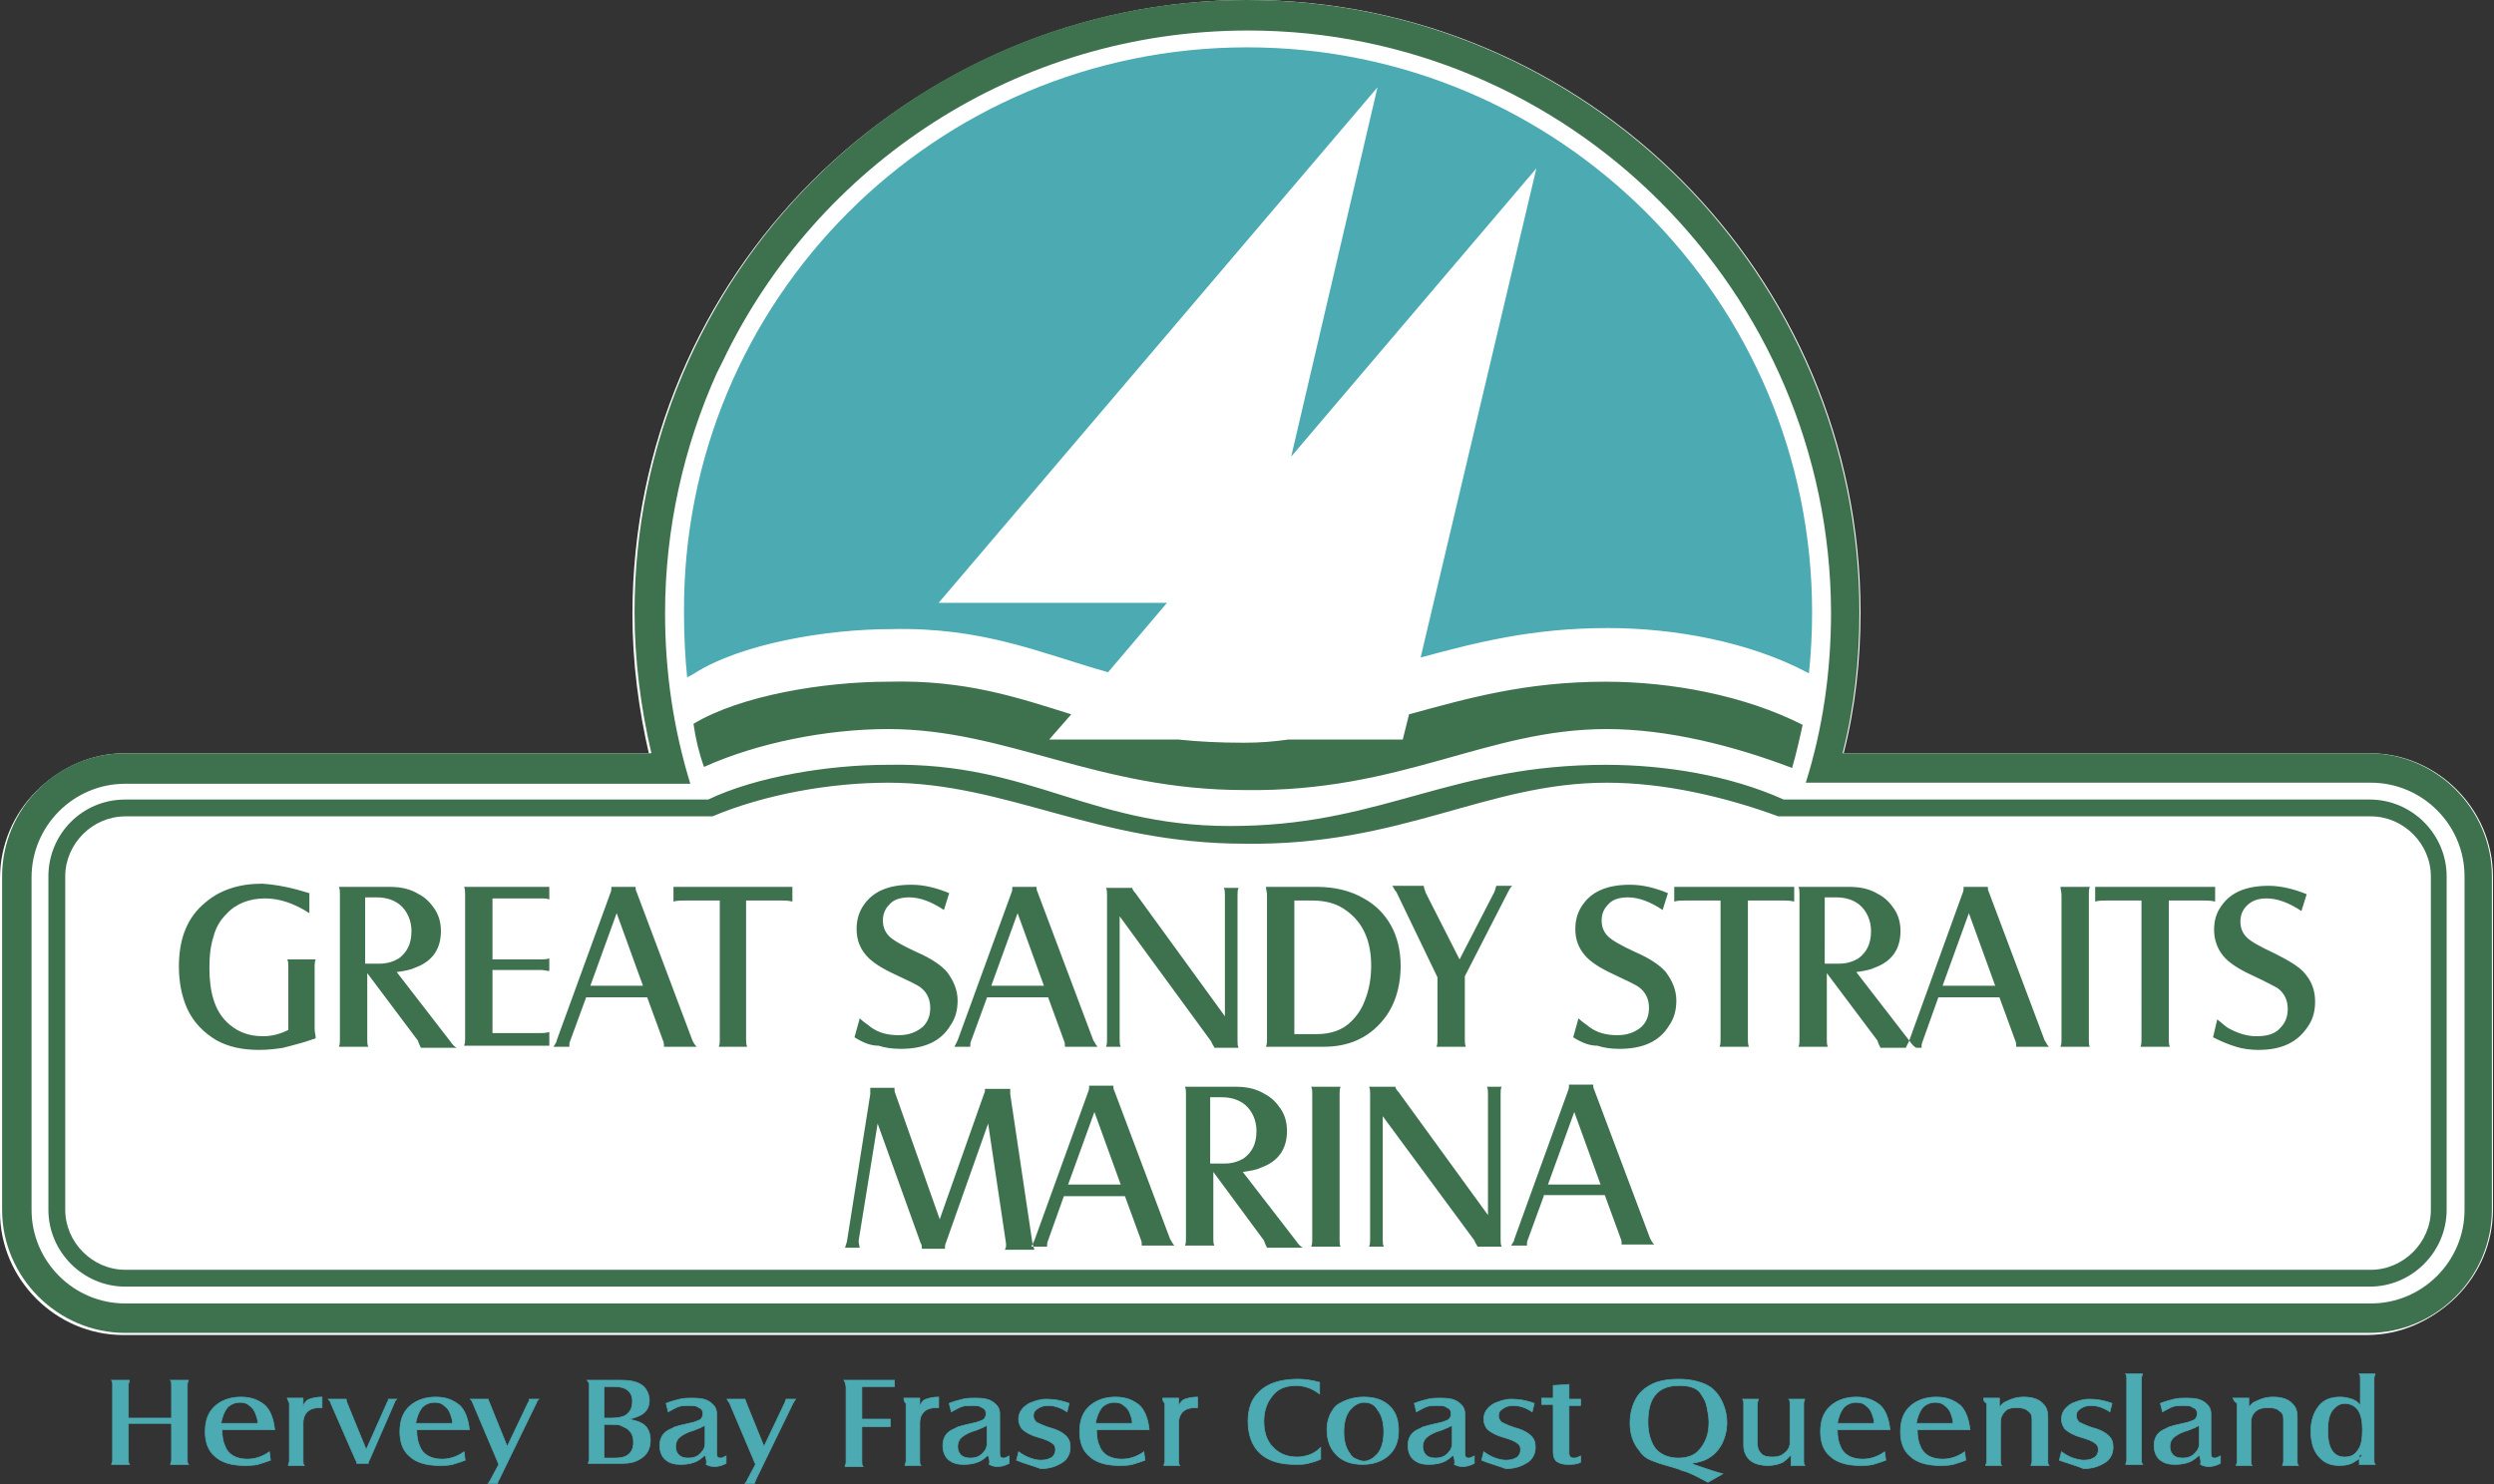
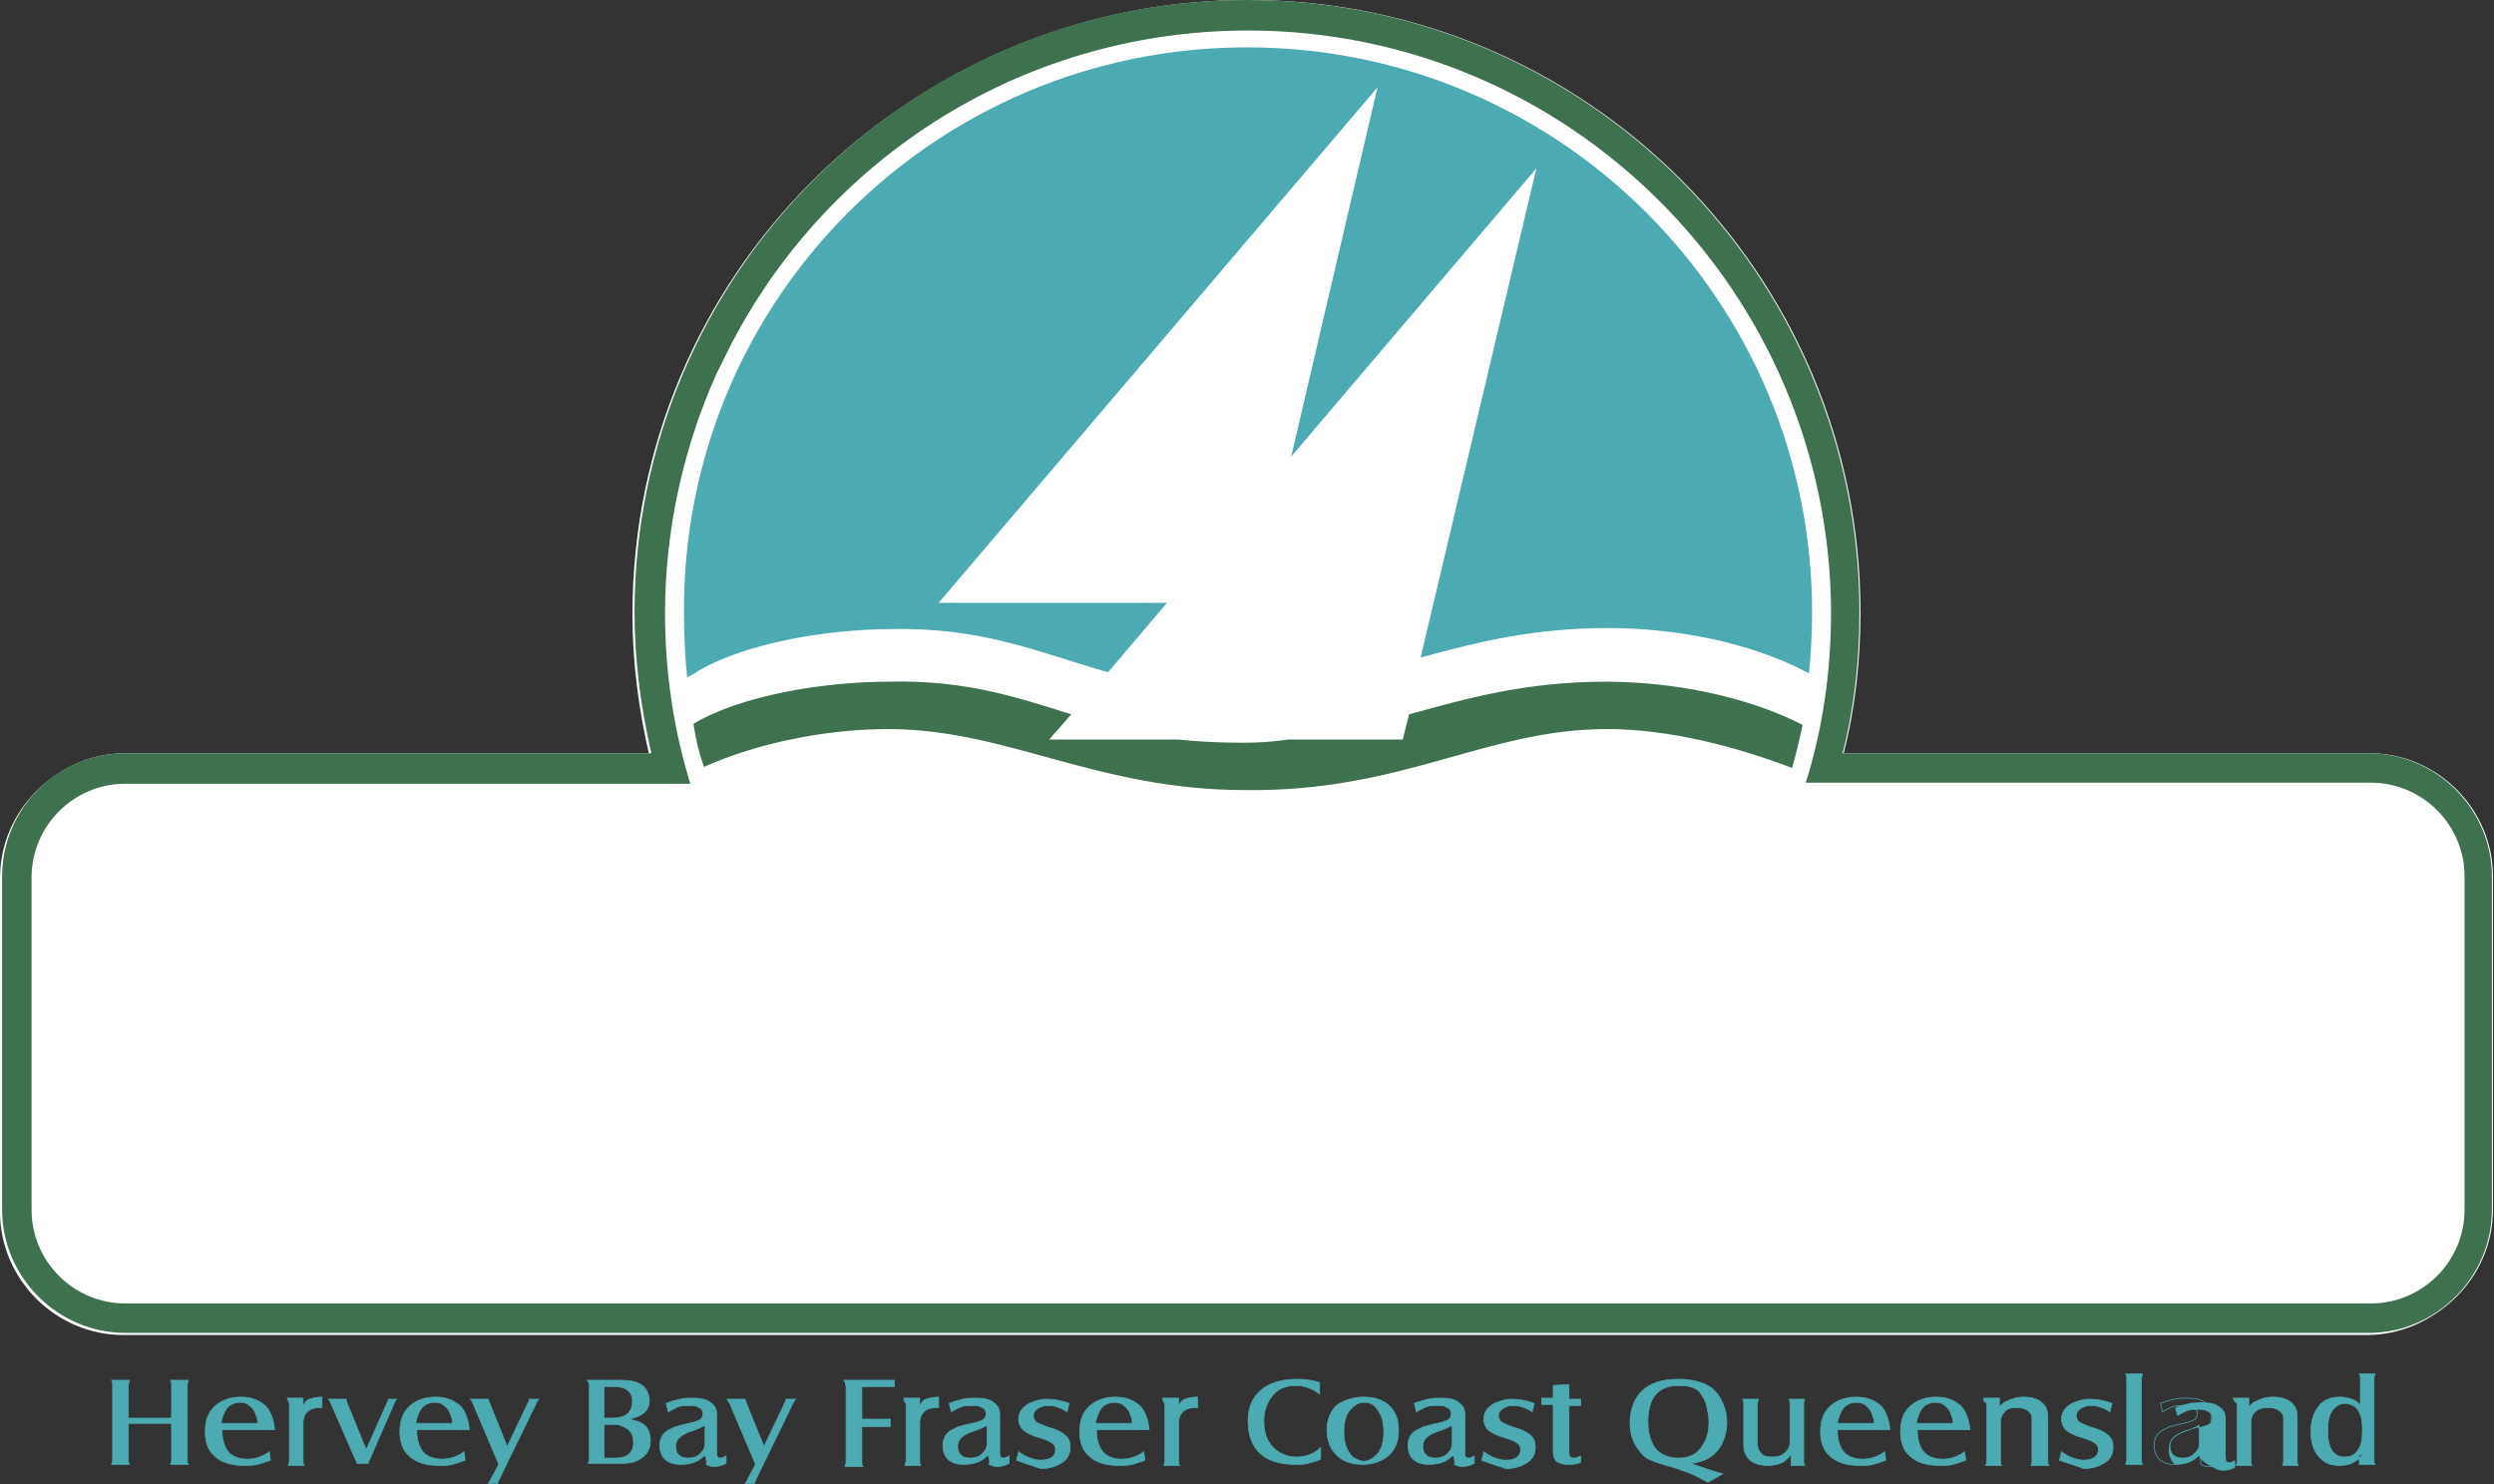
<svg xmlns="http://www.w3.org/2000/svg" id="Layer_1" x="0px" y="0px" viewBox="0 0 237 141.1" style="enable-background:new 0 0 237 141.1;" xml:space="preserve">
  <rect x="0" y="0" width="237" height="141.1" fill="#333333" stroke="none" />
  <style type="text/css">	.st0{fill-rule:evenodd;clip-rule:evenodd;fill:#FFFFFF;}	.st1{fill-rule:evenodd;clip-rule:evenodd;fill:#3E724F;}	.st2{fill-rule:evenodd;clip-rule:evenodd;fill:#4BAAB2;}	.st3{fill:none;stroke:#4BAAB2;stroke-width:6.900000e-02;stroke-miterlimit:22.926;}</style>
  <g>
    <path class="st0" d="M11.9,71.6h50c-1-4.3-1.6-8.8-1.6-13.4C60.4,26.1,86.5,0,118.6,0s58.2,26.1,58.2,58.2c0,4.6-0.5,9.1-1.6,13.4   h50c6.4,0,11.7,5.3,11.7,11.7V115c0,6.4-5.3,11.7-11.7,11.7H11.9c-6.4,0-11.7-5.3-11.7-11.7V83.3C0.2,76.9,5.5,71.6,11.9,71.6" />
    <path class="st0" d="M11.7,71.8h50c-1-4.3-1.6-8.8-1.6-13.4c0-32.2,26.1-58.2,58.2-58.2s58.2,26.1,58.2,58.2   c0,4.6-0.5,9.1-1.6,13.4h50c6.4,0,11.7,5.3,11.7,11.7v31.7c0,6.4-5.3,11.7-11.7,11.7H11.7c-6.4,0-11.7-5.3-11.7-11.7V83.5   C0,77,5.3,71.8,11.7,71.8" />
    <path class="st1" d="M11.9,71.6h50c-1-4.3-1.6-8.8-1.6-13.4C60.3,26.1,86.4,0,118.5,0s58.2,26.1,58.2,58.2c0,4.6-0.5,9.1-1.6,13.4   h50c6.4,0,11.7,5.3,11.7,11.7V115c0,6.4-5.3,11.7-11.7,11.7H11.9c-6.4,0-11.7-5.3-11.7-11.7V83.3C0.2,76.9,5.4,71.6,11.9,71.6    M118.6,2.9L118.6,2.9c-22,0-41,12.8-49.9,31.4c-0.2,0.4-0.4,0.8-0.6,1.2l0,0c-3.1,6.9-4.9,14.7-4.9,22.8c0,5.6,0.8,11,2.4,16.2   H11.9c-4.9,0-8.9,4-8.9,8.9V115c0,4.9,4,8.9,8.9,8.9h213.4c4.9,0,8.9-4,8.9-8.9V83.3c0-4.9-4-8.9-8.9-8.9h-53.7   c1.6-5.1,2.4-10.5,2.4-16.2C173.9,27.7,149.1,2.9,118.6,2.9L118.6,2.9z" />
-     <path class="st1" d="M11.9,76h55.4c4.6-2.2,11.5-3.3,17-3.3c14-0.3,19.4,6.2,33.9,5.8c13.4-0.3,19.9-5.8,34.4-5.8   c5.6,0,11.8,1,16.9,3.3h55.7c4,0,7.3,3.3,7.3,7.3V115c0,4-3.3,7.3-7.3,7.3H11.9c-4,0-7.3-3.3-7.3-7.3V83.3C4.6,79.3,7.8,76,11.9,76    M67.7,77.6L67.7,77.6L67.7,77.6L67.7,77.6L67.7,77.6L67.7,77.6L67.7,77.6L67.7,77.6L67.7,77.6L67.7,77.6L67.7,77.6L67.7,77.6   L67.7,77.6L67.7,77.6L67.7,77.6L67.7,77.6L67.7,77.6L67.7,77.6L67.7,77.6L67.7,77.6L67.7,77.6L67.7,77.6L67.7,77.6L67.7,77.6   L67.7,77.6L67.7,77.6L67.7,77.6H11.9c-3.1,0-5.7,2.6-5.7,5.7V115c0,3.1,2.6,5.7,5.7,5.7h213.4c3.1,0,5.7-2.6,5.7-5.7V83.3   c0-3.1-2.6-5.7-5.7-5.7h-55H169c-5.2-1.9-10.9-3.2-16.3-3.2c-11.5,0-19.4,6-34.4,5.8c-14.1,0-22.6-5.8-33.9-5.8   C78.9,74.4,72.7,75.5,67.7,77.6L67.7,77.6z" />
    <path class="st2" d="M118.5,4.5c29.7,0,53.7,24.1,53.7,53.7c0,1.9-0.1,3.9-0.3,5.8c-0.1,0-0.1-0.1-0.2-0.1   c-5.5-2.9-12.6-4.2-18.9-4.2c-7.3,0-12.6,1.4-17.8,2.8L146,16l-23.3,27.4l8.2-35.1l-41.7,49h21.7l-5.6,6.6   c-6.4-1.8-11.8-4.3-20.6-4.1c-6.2,0-14.3,1.4-18.7,4.2c-0.3,0.2-0.6,0.3-0.7,0.4c-0.2-2-0.3-4-0.3-6.1   C64.8,28.5,88.9,4.5,118.5,4.5" />
    <path class="st1" d="M65.9,68.8c4.5-2.7,12.4-4,18.5-4c7.3-0.2,12.3,1.5,17.4,3.1l-2.1,2.4H112c1.9,0.2,3.9,0.3,6.2,0.3   c1.5,0,2.8-0.1,4.2-0.3h10.9l0.6-2.4c5.5-1.5,11-3.1,18.7-3.1c6.2,0,13.2,1.3,18.7,4.1c-0.3,1.4-0.6,2.7-1,4.1   c-5.5-2.1-11.8-3.7-17.6-3.7c-11.5,0-19.4,6-34.4,5.8c-14.1,0-22.6-5.8-33.9-5.8c-5.8,0-12.4,1.3-17.5,3.6   C66.4,71.5,66.1,70.2,65.9,68.8" />
-     <path class="st1" d="M29.4,84.9v1.9c-1.4-0.9-2.8-1.4-4.2-1.4c-1.5,0-2.8,0.5-3.7,1.5c-0.6,0.6-1,1.3-1.2,2.1   c-0.3,0.9-0.4,1.9-0.4,3c0,2.3,0.5,4,1.6,5.1c0.9,0.9,2,1.4,3.5,1.4c0.8,0,1.6-0.2,2.4-0.6v-6c0-0.3,0-0.5-0.1-0.7h2.7   c-0.1,0.2-0.1,0.5-0.1,0.7v5.9c0,0.3,0.1,0.6,0.1,0.9c-1.4,0.5-2.4,0.7-3.1,0.9c-0.6,0.1-1.4,0.2-2.3,0.2c-1.6,0-2.9-0.3-4-0.9   c-1.2-0.7-2.2-1.7-2.8-3c-0.5-1.1-0.8-2.5-0.8-4c0-2.7,0.8-4.7,2.5-6.1c1.4-1.2,3.2-1.8,5.4-1.8C26.4,84.1,27.8,84.4,29.4,84.9    M34.9,92.5v6.3c0,0.3,0,0.5,0.1,0.7h-2.8c0.1-0.2,0.1-0.4,0.1-0.7V85c0-0.3,0-0.5-0.1-0.7H37c1.1,0,2,0.2,2.8,0.7   c0.6,0.3,1.1,0.8,1.5,1.4c0.4,0.6,0.6,1.3,0.6,2.1c0,1.7-0.8,2.9-2.5,3.5c-0.4,0.2-1,0.3-1.7,0.4l5.1,6.6c0.2,0.3,0.4,0.5,0.6,0.6   H40c-0.1-0.2-0.2-0.4-0.3-0.7L34.9,92.5z M34.9,91.6h1.2c0.7,0,1.3-0.2,1.8-0.5c0.8-0.6,1.2-1.4,1.2-2.6c0-1-0.4-1.9-1.1-2.5   c-0.5-0.4-1.2-0.7-2.2-0.7h-1.1V91.6z M44.1,84.3h8.1v1.2c-0.2-0.1-0.5-0.1-0.7-0.1h-4.7v5.8h4.5c0.3,0,0.6,0,0.9-0.1v1.2   c-0.2,0-0.5-0.1-0.8-0.1h-4.6v6h4.5c0.3,0,0.5,0,0.9-0.1v1.3h-8.1c0.1-0.2,0.1-0.5,0.1-0.7V85.1C44.2,84.8,44.2,84.5,44.1,84.3    M55.7,94.8l-1.5,4.1c-0.1,0.2-0.1,0.4-0.1,0.6h-1.5c0.1-0.2,0.3-0.4,0.3-0.6L58,84.9c0.1-0.2,0.1-0.4,0.1-0.6h2.3   c0,0.2,0,0.3,0.1,0.5l5.3,14.1c0.1,0.2,0.2,0.4,0.4,0.6h-3.1c0-0.2,0-0.4-0.1-0.6l-1.5-4.1H55.7z M56.1,93.7h5l-2.5-6.9L56.1,93.7z    M64,84.3v1.4c0.3-0.1,0.7-0.1,1-0.1h3.4v13.2c0,0.3,0,0.5-0.1,0.7H71c-0.1-0.2-0.1-0.5-0.1-0.7V85.6h3.4c0.3,0,0.6,0,1,0.1v-1.4   H64z M81.2,98.6l0.5-1.8c0.4,0.4,0.8,0.6,1,0.8c0.8,0.6,1.7,0.8,2.7,0.8c1,0,1.7-0.3,2.3-0.8c0.5-0.5,0.7-1.1,0.7-1.8   c0-0.8-0.3-1.5-1-2c-0.3-0.2-1.1-0.6-2.4-1.2c-1.3-0.6-2.2-1.2-2.7-1.8c-0.6-0.7-0.9-1.5-0.9-2.5c0-0.8,0.2-1.6,0.7-2.3   c0.9-1.3,2.4-1.9,4.5-1.9c1.2,0,2.4,0.3,3.6,0.8l-0.5,1.6c-1.2-0.8-2.3-1.2-3.3-1.2c-0.8,0-1.5,0.2-1.9,0.7   c-0.4,0.4-0.6,0.9-0.6,1.5c0,0.6,0.2,1.1,0.6,1.5c0.4,0.4,1.3,0.9,2.6,1.5c1.4,0.6,2.4,1.3,2.9,1.9c0.6,0.8,1,1.7,1,2.7   c0,0.9-0.2,1.7-0.7,2.4c-0.9,1.5-2.5,2.2-4.7,2.2c-0.8,0-1.5-0.1-2.1-0.3C82.7,99.4,82,99.1,81.2,98.6 M93.8,94.8h5.8l1.5,4.1   c0.1,0.2,0.1,0.4,0.1,0.6h3.1c-0.2-0.2-0.3-0.5-0.4-0.6l-5.3-14.1c-0.1-0.2-0.1-0.3-0.1-0.5h-2.3c0,0.2,0,0.4-0.1,0.6L91,98.9   c-0.1,0.2-0.2,0.4-0.3,0.6h1.5c0-0.2,0-0.4,0.1-0.6L93.8,94.8z M94.2,93.7l2.5-6.9l2.5,6.9H94.2z M106.4,87.1v11.7   c0,0.3,0,0.5,0.1,0.7h-1.4c0.1-0.2,0.1-0.5,0.1-0.7V85.1c0-0.3,0-0.5-0.1-0.7h2.5c0,0.1,0.1,0.3,0.3,0.5l8.5,11.7V85.1   c0-0.3,0-0.5-0.1-0.7h1.4c-0.1,0.2-0.1,0.4-0.1,0.7v13.8c0,0.3,0,0.5,0.1,0.7h-2.3c0-0.1-0.2-0.3-0.3-0.6L106.4,87.1z M120.3,84.3   h4.8c1.8,0,3.3,0.4,4.5,1.1c1.1,0.6,2,1.5,2.6,2.6c0.6,1.1,0.9,2.4,0.9,3.8c0,2.1-0.6,3.9-1.7,5.2c-1.4,1.7-3.3,2.5-5.6,2.5h-5.5   c0.1-0.2,0.1-0.5,0.1-0.7V85.1C120.4,84.8,120.3,84.5,120.3,84.3 M123,98.3h2.1c1.4,0,2.5-0.4,3.3-1.2c0.6-0.6,1-1.2,1.3-2   c0.4-1,0.6-2.1,0.6-3.3c0-2.4-0.8-4.1-2.3-5.2c-0.9-0.7-2-1-3.3-1H123V98.3z M136.6,92.9v5.9c0,0.3,0,0.5-0.1,0.7h2.8   c-0.1-0.2-0.1-0.5-0.1-0.7v-6l4.1-8c0.1-0.2,0.2-0.4,0.4-0.6h-1.5c-0.1,0.2-0.1,0.4-0.2,0.6l-3.3,6.4l-3.2-6.3   c-0.1-0.3-0.2-0.5-0.2-0.7h-3c0.1,0.1,0.2,0.4,0.4,0.6L136.6,92.9z M149.5,98.6l0.5-1.8c0.4,0.4,0.8,0.6,1,0.8   c0.8,0.6,1.7,0.8,2.7,0.8c1,0,1.7-0.3,2.3-0.8c0.5-0.5,0.7-1.1,0.7-1.8c0-0.8-0.3-1.5-1-2c-0.3-0.2-1.1-0.6-2.4-1.2   c-1.3-0.6-2.2-1.2-2.7-1.8c-0.6-0.7-0.9-1.5-0.9-2.5c0-0.8,0.2-1.6,0.7-2.3c0.9-1.3,2.4-1.9,4.5-1.9c1.2,0,2.4,0.3,3.6,0.8   l-0.5,1.6c-1.2-0.8-2.3-1.2-3.3-1.2c-0.8,0-1.5,0.2-1.9,0.7c-0.4,0.4-0.6,0.9-0.6,1.5c0,0.6,0.2,1.1,0.6,1.5   c0.4,0.4,1.3,0.9,2.6,1.5c1.4,0.6,2.4,1.3,2.9,1.9c0.6,0.8,1,1.7,1,2.7c0,0.9-0.2,1.7-0.7,2.4c-0.9,1.5-2.5,2.2-4.7,2.2   c-0.8,0-1.5-0.1-2.1-0.3C151,99.4,150.3,99.1,149.5,98.6 M159.1,84.3v1.4c0.3-0.1,0.7-0.1,1-0.1h3.4v13.2c0,0.3,0,0.5-0.1,0.7h2.8   c-0.1-0.2-0.1-0.5-0.1-0.7V85.6h3.4c0.3,0,0.6,0,1,0.1v-1.4H159.1z M173.6,92.5v6.3c0,0.3,0,0.5,0.1,0.7h-2.8   c0.1-0.2,0.1-0.4,0.1-0.7V85c0-0.3,0-0.5-0.1-0.7h4.8c1.1,0,2,0.2,2.8,0.7c0.6,0.3,1.1,0.8,1.5,1.4c0.4,0.6,0.6,1.3,0.6,2.1   c0,1.7-0.8,2.9-2.5,3.5c-0.4,0.2-1,0.3-1.7,0.4l5.1,6.6c0.2,0.3,0.4,0.5,0.6,0.6h-3.4c-0.1-0.2-0.2-0.4-0.3-0.7L173.6,92.5z    M173.6,91.6h1.2c0.7,0,1.3-0.2,1.8-0.5c0.8-0.6,1.2-1.4,1.2-2.6c0-1-0.4-1.9-1.1-2.5c-0.5-0.4-1.2-0.7-2.2-0.7h-1.1V91.6z    M184.2,94.8h5.8l1.5,4.1c0.1,0.2,0.1,0.4,0.1,0.6h3.1c-0.2-0.2-0.3-0.5-0.4-0.6l-5.3-14.1c-0.1-0.2-0.1-0.3-0.1-0.5h-2.3   c0,0.2,0,0.4-0.1,0.6l-5.1,14.1c-0.1,0.2-0.2,0.4-0.3,0.6h1.5c0-0.2,0-0.4,0.1-0.6L184.2,94.8z M184.6,93.7l2.5-6.9l2.5,6.9H184.6z    M195.8,84.3h2.8c-0.1,0.2-0.1,0.4-0.1,0.7v13.8c0,0.3,0,0.6,0.1,0.7h-2.8c0.1-0.2,0.1-0.5,0.1-0.7V85.1   C195.9,84.8,195.8,84.5,195.8,84.3 M199.2,84.3h11.3v1.4c-0.4-0.1-0.7-0.1-1-0.1h-3.4v13.2c0,0.3,0,0.5,0.1,0.7h-2.8   c0.1-0.2,0.1-0.5,0.1-0.7V85.6h-3.4c-0.3,0-0.7,0-1,0.1V84.3z M210.3,98.6c0.8,0.4,1.5,0.7,2.2,0.9c0.6,0.2,1.4,0.3,2.1,0.3   c2.2,0,3.7-0.7,4.7-2.2c0.5-0.7,0.7-1.5,0.7-2.4c0-1-0.3-1.9-1-2.7c-0.5-0.6-1.5-1.2-2.9-1.9c-1.3-0.6-2.2-1.1-2.6-1.5   c-0.4-0.4-0.6-0.9-0.6-1.5c0-0.6,0.2-1.1,0.6-1.5c0.5-0.5,1.1-0.7,1.9-0.7c1,0,2.1,0.4,3.3,1.2l0.5-1.6c-1.2-0.5-2.5-0.8-3.6-0.8   c-2.1,0-3.6,0.6-4.5,1.9c-0.5,0.7-0.7,1.4-0.7,2.3c0,0.9,0.3,1.8,0.9,2.5c0.5,0.6,1.4,1.2,2.7,1.8c1.3,0.6,2,1,2.4,1.2   c0.7,0.5,1,1.2,1,2c0,0.7-0.2,1.3-0.7,1.8c-0.5,0.6-1.3,0.8-2.3,0.8c-0.9,0-1.8-0.3-2.7-0.8c-0.3-0.2-0.6-0.5-1-0.8L210.3,98.6z    M83.4,106.8l-1.8,11.1c0,0,0,0.1,0,0.1c0,0.1,0,0.2,0.1,0.6h-1.4c0.1-0.3,0.2-0.6,0.2-0.7l2.2-13.9c0-0.1,0-0.1,0-0.2   c0-0.1,0-0.3,0-0.4H85c0,0.2,0,0.4,0.1,0.6l4.2,11.9l4.2-11.9c0.1-0.2,0.1-0.3,0.1-0.4c0-0.1,0-0.1,0-0.1h2.4c0,0.1,0,0.2,0,0.3   c0,0.1,0,0.1,0,0.2l2.1,14.1c0,0.1,0.1,0.4,0.2,0.7h-2.8c0-0.1,0.1-0.2,0.1-0.3c0-0.1,0-0.2,0-0.3l-1.7-11.4l-4,11.3   c-0.1,0.2-0.1,0.4-0.1,0.5c0,0,0,0.1,0,0.1h-2.2v-0.1c0-0.1,0-0.3-0.1-0.4L83.4,106.8z M101.1,113.7h5.8l1.5,4.1   c0.1,0.2,0.1,0.4,0.1,0.6h3.1c-0.2-0.2-0.3-0.5-0.4-0.6l-5.3-14.1c-0.1-0.2-0.1-0.3-0.1-0.5h-2.3c0,0.2,0,0.4-0.1,0.6l-5.1,14.1   c-0.1,0.2-0.2,0.4-0.3,0.6h1.5c0-0.2,0-0.4,0.1-0.6L101.1,113.7z M101.5,112.6l2.5-6.9l2.5,6.9H101.5z M115.3,111.4v6.3   c0,0.3,0,0.5,0.1,0.7h-2.8c0.1-0.2,0.1-0.4,0.1-0.7V104c0-0.3,0-0.5-0.1-0.7h4.8c1.1,0,2,0.2,2.8,0.7c0.6,0.3,1.1,0.8,1.5,1.4   c0.4,0.6,0.6,1.3,0.6,2.1c0,1.7-0.8,2.9-2.5,3.5c-0.4,0.2-1,0.3-1.7,0.4l5.1,6.6c0.2,0.3,0.4,0.5,0.6,0.6h-3.4   c-0.1-0.2-0.2-0.4-0.3-0.7L115.3,111.4z M115.2,110.6h1.2c0.7,0,1.3-0.2,1.8-0.5c0.8-0.6,1.2-1.4,1.2-2.6c0-1-0.4-1.9-1.1-2.5   c-0.5-0.4-1.2-0.7-2.2-0.7h-1.1V110.6z M124.6,103.3h2.8c-0.1,0.2-0.1,0.4-0.1,0.7v13.8c0,0.3,0,0.6,0.1,0.7h-2.8   c0.1-0.2,0.1-0.5,0.1-0.7V104C124.7,103.7,124.7,103.5,124.6,103.3 M131.4,106.1v11.7c0,0.3,0,0.5,0.1,0.7h-1.4   c0.1-0.2,0.1-0.5,0.1-0.7V104c0-0.3,0-0.5-0.1-0.7h2.5c0,0.1,0.1,0.3,0.3,0.5l8.5,11.7V104c0-0.3,0-0.5-0.1-0.7h1.4   c-0.1,0.2-0.1,0.4-0.1,0.7v13.8c0,0.3,0,0.5,0.1,0.7h-2.3c0-0.1-0.2-0.3-0.3-0.6L131.4,106.1z M146.7,113.7l-1.5,4.1   c-0.1,0.2-0.1,0.4-0.1,0.6h-1.5c0.1-0.2,0.3-0.4,0.3-0.6l5.1-14.1c0.1-0.2,0.1-0.4,0.1-0.6h2.3c0,0.2,0,0.3,0.1,0.5l5.3,14.1   c0.1,0.2,0.2,0.4,0.4,0.6h-3.1c0-0.2,0-0.4-0.1-0.6l-1.5-4.1H146.7z M147.1,112.6h5l-2.5-6.9L147.1,112.6z" />
-     <path class="st2" d="M12.2,135.3v3.5c0,0.1,0,0.3,0.1,0.4h-1.7c0-0.1,0.1-0.2,0.1-0.4v-7.2c0-0.1,0-0.3-0.1-0.4h1.7   c0,0.1-0.1,0.3-0.1,0.4v3.2h4.1v-3.2c0-0.1,0-0.3-0.1-0.4h1.7c0,0.1-0.1,0.2-0.1,0.4v7.2c0,0.1,0,0.3,0.1,0.4h-1.7   c0-0.1,0.1-0.2,0.1-0.4v-3.5H12.2z M25.7,138.8c-0.5,0.2-0.9,0.3-1.2,0.4c-0.4,0.1-0.8,0.1-1.3,0.1c-1.2,0-2.2-0.3-2.8-0.9   c-0.6-0.5-0.9-1.3-0.9-2.3c0-1.1,0.3-1.9,1-2.5c0.6-0.5,1.4-0.8,2.4-0.8c1,0,1.7,0.3,2.3,0.8c0.5,0.5,0.8,1.3,0.9,2.3h-5   c0,0.7,0.1,1.2,0.3,1.6c0.3,0.8,1.1,1.2,2.1,1.2c0.7,0,1.4-0.2,2.1-0.7L25.7,138.8z M21,135.3h3.5c0-0.4-0.1-0.6-0.2-0.9   c-0.1-0.3-0.3-0.6-0.6-0.8c-0.2-0.2-0.5-0.3-0.9-0.3c-0.5,0-0.9,0.2-1.2,0.5C21.3,134.2,21.1,134.7,21,135.3 M27.3,132.9h1.5v0.8   c0.1-0.3,0.3-0.6,0.6-0.7c0.3-0.1,0.7-0.2,1.2-0.2v1c-0.1,0-0.2,0-0.2,0c-1,0-1.6,0.5-1.6,1.5v3.6c0,0.1,0,0.3,0.1,0.4h-1.5   c0-0.1,0.1-0.3,0.1-0.4v-5.5C27.4,133.2,27.4,133.1,27.3,132.9 M34.8,137.8l2-4.5c0.1-0.1,0.1-0.2,0.1-0.3h0.8   c-0.1,0.1-0.2,0.2-0.2,0.3l-2.4,5.5c-0.1,0.1-0.1,0.2-0.1,0.3c0,0,0,0,0,0h-1.1c0-0.1,0-0.2-0.1-0.3l-2.4-5.5   c0-0.1-0.1-0.2-0.2-0.3h1.7c0,0.1,0,0.2,0.1,0.4L34.8,137.8z M44.2,138.8c-0.5,0.2-0.9,0.3-1.2,0.4c-0.4,0.1-0.8,0.1-1.3,0.1   c-1.2,0-2.2-0.3-2.8-0.9c-0.6-0.5-0.9-1.3-0.9-2.3c0-1.1,0.3-1.9,1-2.5c0.6-0.5,1.4-0.8,2.4-0.8c1,0,1.7,0.3,2.3,0.8   c0.5,0.5,0.8,1.3,0.9,2.3h-5c0,0.7,0.1,1.2,0.3,1.6c0.3,0.8,1.1,1.2,2.1,1.2c0.7,0,1.4-0.2,2.1-0.7L44.2,138.8z M39.5,135.3H43   c0-0.4-0.1-0.6-0.2-0.9c-0.1-0.3-0.3-0.6-0.6-0.8c-0.2-0.2-0.5-0.3-0.9-0.3c-0.5,0-0.9,0.2-1.2,0.5   C39.8,134.2,39.6,134.7,39.5,135.3 M47.4,139.2l-2.5-5.9c0-0.1-0.1-0.2-0.2-0.3h1.7c0,0.1,0.1,0.3,0.1,0.3l1.7,4.2l2-4.2   c0.1-0.1,0.1-0.2,0.1-0.3h0.9c-0.1,0.1-0.2,0.2-0.2,0.3l-3.6,7.4c-0.1,0.1-0.1,0.2-0.1,0.3h-0.9c0.1-0.1,0.2-0.3,0.2-0.3   L47.4,139.2z M55.8,131.2H59c0.8,0,1.4,0.1,1.9,0.4c0.5,0.3,0.8,0.9,0.8,1.5c0,0.7-0.3,1.2-1,1.5c-0.2,0.1-0.5,0.2-0.9,0.3   c0.4,0.1,0.8,0.2,1,0.3c0.7,0.3,1,0.9,1,1.7c0,0.8-0.3,1.4-1,1.8c-0.5,0.3-1,0.4-1.6,0.4h-3.3c0-0.1,0.1-0.2,0.1-0.4v-7.2   C55.9,131.4,55.9,131.3,55.8,131.2 M57.4,134.8h0.7c0.6,0,1.1-0.1,1.4-0.3c0.4-0.3,0.6-0.7,0.6-1.3c0-0.9-0.6-1.4-1.7-1.4h-1V134.8   z M57.4,138.6h1.1c1.1,0,1.7-0.5,1.7-1.5c0-0.6-0.2-1-0.6-1.3c-0.2-0.1-0.4-0.2-0.6-0.3c-0.2-0.1-0.5-0.1-0.9-0.1h-0.7V138.6z    M67,138.3c-0.3,0.3-0.6,0.5-0.8,0.6c-0.4,0.2-0.9,0.3-1.5,0.3c-0.6,0-1-0.1-1.4-0.4c-0.4-0.3-0.6-0.8-0.6-1.4   c0-0.7,0.3-1.2,0.9-1.5c0.3-0.1,0.5-0.3,0.7-0.3c0.2-0.1,0.8-0.2,1.6-0.4c0.3-0.1,0.6-0.2,0.7-0.3c0.1-0.1,0.2-0.3,0.2-0.5   c0-0.3-0.1-0.5-0.4-0.6c-0.2-0.2-0.6-0.2-1-0.2c-0.3,0-0.6,0-0.9,0.1c-0.3,0.1-0.6,0.3-1,0.5l-0.2-0.8c0.5-0.2,0.9-0.3,1.3-0.4   c0.4-0.1,0.8-0.1,1.2-0.1c0.8,0,1.3,0.1,1.7,0.4c0.4,0.3,0.6,0.6,0.6,1.1v3.7c0,0.4,0.1,0.5,0.4,0.5c0.1,0,0.3-0.1,0.5-0.2v0.7   c-0.4,0.2-0.7,0.3-1.1,0.3c-0.4,0-0.6-0.1-0.8-0.2C67.2,138.9,67.1,138.7,67,138.3 M67,135.5c-0.2,0.1-0.3,0.1-0.4,0.2   c-0.1,0-0.4,0.2-1.1,0.4c-0.5,0.2-0.8,0.4-1,0.6c-0.2,0.2-0.3,0.5-0.3,0.8c0,0.3,0.1,0.6,0.3,0.8c0.2,0.2,0.5,0.3,0.9,0.3   c0.6,0,1-0.2,1.3-0.6c0.2-0.2,0.3-0.5,0.3-0.8V135.5z M71.8,139.2l-0.8,1.5c0,0.1-0.1,0.2-0.2,0.3h0.9c0-0.1,0.1-0.2,0.1-0.3   l3.6-7.4c0.1-0.1,0.1-0.2,0.2-0.3h-0.9c0,0.1-0.1,0.2-0.1,0.3l-2,4.2l-1.7-4.2c0-0.1-0.1-0.2-0.1-0.3h-1.7c0.1,0.1,0.1,0.3,0.2,0.3   L71.8,139.2z M80.2,131.2H85v0.6c-0.2,0-0.3,0-0.5,0h-2.6v3.1h2.2c0.2,0,0.3,0,0.5,0v0.7c-0.1,0-0.3,0-0.5,0h-2.2v3.4   c0,0.1,0,0.3,0.1,0.4h-1.7c0-0.1,0.1-0.2,0.1-0.4v-7.2C80.3,131.4,80.3,131.3,80.2,131.2 M85.9,132.9h1.5v0.8   c0.1-0.3,0.3-0.6,0.6-0.7c0.3-0.1,0.7-0.2,1.2-0.2v1c-0.1,0-0.2,0-0.2,0c-1,0-1.6,0.5-1.6,1.5v3.6c0,0.1,0,0.3,0.1,0.4h-1.5   c0-0.1,0.1-0.3,0.1-0.4v-5.5C85.9,133.2,85.9,133.1,85.9,132.9 M93.9,138.3c-0.3,0.3-0.6,0.5-0.8,0.6c-0.4,0.2-0.9,0.3-1.5,0.3   c-0.6,0-1-0.1-1.4-0.4c-0.4-0.3-0.6-0.8-0.6-1.4c0-0.7,0.3-1.2,0.9-1.5c0.3-0.1,0.5-0.3,0.7-0.3c0.2-0.1,0.8-0.2,1.6-0.4   c0.3-0.1,0.6-0.2,0.7-0.3c0.1-0.1,0.2-0.3,0.2-0.5c0-0.3-0.1-0.5-0.4-0.6c-0.2-0.2-0.6-0.2-1-0.2c-0.3,0-0.6,0-0.9,0.1   c-0.3,0.1-0.6,0.3-1,0.5l-0.2-0.8c0.5-0.2,0.9-0.3,1.3-0.4c0.4-0.1,0.8-0.1,1.2-0.1c0.8,0,1.3,0.1,1.7,0.4c0.4,0.3,0.6,0.6,0.6,1.1   v3.7c0,0.4,0.1,0.5,0.4,0.5c0.1,0,0.3-0.1,0.5-0.2v0.7c-0.4,0.2-0.7,0.3-1.1,0.3c-0.4,0-0.6-0.1-0.8-0.2   C94.1,138.9,94,138.7,93.9,138.3 M93.8,135.5c-0.2,0.1-0.3,0.1-0.4,0.2c-0.1,0-0.4,0.2-1.1,0.4c-0.5,0.2-0.8,0.4-1,0.6   c-0.2,0.2-0.3,0.5-0.3,0.8c0,0.3,0.1,0.6,0.3,0.8c0.2,0.2,0.5,0.3,0.9,0.3c0.6,0,1-0.2,1.3-0.6c0.2-0.2,0.3-0.5,0.3-0.8V135.5z    M96.6,138.8l0.2-0.8c0.4,0.3,0.8,0.5,1.1,0.6c0.3,0.1,0.6,0.2,1,0.2c0.5,0,0.8-0.1,1.1-0.3c0.2-0.2,0.3-0.4,0.3-0.7   c0-0.3-0.1-0.5-0.3-0.6c-0.2-0.2-0.7-0.4-1.4-0.6c-0.7-0.2-1.2-0.5-1.5-0.8c-0.2-0.3-0.3-0.6-0.3-0.9c0-0.6,0.3-1.1,1-1.5   c0.5-0.2,1-0.4,1.6-0.4c0.7,0,1.4,0.1,2.2,0.4l-0.2,0.8c-0.6-0.4-1.2-0.6-1.8-0.6c-0.4,0-0.7,0.1-1,0.3c-0.3,0.2-0.4,0.4-0.4,0.7   c0,0.2,0.1,0.4,0.3,0.6c0.2,0.1,0.6,0.3,1.2,0.5c0.8,0.2,1.3,0.5,1.6,0.8c0.3,0.3,0.4,0.6,0.4,1.1c0,0.6-0.3,1.2-0.9,1.5   c-0.5,0.3-1.1,0.5-1.9,0.5C98.1,139.3,97.3,139.1,96.6,138.8 M108.8,138.8c-0.5,0.2-0.9,0.3-1.2,0.4c-0.4,0.1-0.8,0.1-1.3,0.1   c-1.2,0-2.2-0.3-2.8-0.9c-0.6-0.5-0.9-1.3-0.9-2.3c0-1.1,0.3-1.9,1-2.5c0.6-0.5,1.4-0.8,2.4-0.8c1,0,1.7,0.3,2.3,0.8   c0.5,0.5,0.8,1.3,0.9,2.3h-5c0,0.7,0.1,1.2,0.3,1.6c0.3,0.8,1.1,1.2,2.1,1.2c0.7,0,1.4-0.2,2.1-0.7L108.8,138.8z M104.1,135.3h3.5   c0-0.4-0.1-0.6-0.2-0.9c-0.1-0.3-0.3-0.6-0.6-0.8c-0.2-0.2-0.5-0.3-0.9-0.3c-0.5,0-0.9,0.2-1.2,0.5   C104.4,134.2,104.2,134.7,104.1,135.3 M110.5,132.9h1.5v0.8c0.1-0.3,0.3-0.6,0.6-0.7c0.3-0.1,0.7-0.2,1.2-0.2v1c-0.1,0-0.2,0-0.2,0   c-1,0-1.6,0.5-1.6,1.5v3.6c0,0.1,0,0.3,0.1,0.4h-1.5c0-0.1,0.1-0.3,0.1-0.4v-5.5C110.5,133.2,110.5,133.1,110.5,132.9 M125.4,131.4   v1.1c-0.4-0.3-0.8-0.5-1.1-0.6c-0.3-0.1-0.7-0.2-1.1-0.2c-1,0-1.8,0.3-2.3,1c-0.5,0.6-0.8,1.4-0.8,2.4c0,1.1,0.3,1.9,0.9,2.5   c0.6,0.6,1.3,0.9,2.3,0.9c0.4,0,0.8-0.1,1.1-0.2c0.3-0.1,0.7-0.3,1.1-0.7v1.1c-0.4,0.2-0.8,0.3-1.2,0.4c-0.3,0.1-0.8,0.1-1.2,0.1   c-1.4,0-2.5-0.3-3.3-1c-0.8-0.7-1.2-1.8-1.2-3.1c0-0.9,0.2-1.6,0.5-2.1c0.8-1.3,2.2-1.9,4.3-1.9   C123.9,131.1,124.7,131.2,125.4,131.4 M129.6,132.8c1.1,0,1.9,0.3,2.5,0.9c0.6,0.6,0.8,1.4,0.8,2.3c0,1-0.3,1.8-1,2.4   c-0.6,0.5-1.4,0.8-2.4,0.8c-1.1,0-1.9-0.3-2.5-0.9c-0.6-0.6-0.9-1.4-0.9-2.4c0-0.9,0.3-1.7,0.9-2.3   C127.7,133.1,128.6,132.8,129.6,132.8 M129.6,133.3c-0.3,0-0.5,0.1-0.7,0.2c-0.2,0.1-0.4,0.3-0.6,0.5c-0.4,0.5-0.6,1.2-0.6,2.1   c0,0.9,0.2,1.6,0.6,2.1c0.1,0.2,0.3,0.4,0.6,0.5c0.2,0.1,0.5,0.2,0.7,0.2c0.3,0,0.5-0.1,0.7-0.2c0.2-0.1,0.4-0.3,0.6-0.5   c0.4-0.5,0.6-1.2,0.6-2.1c0-0.9-0.2-1.6-0.6-2.1C130.6,133.5,130.2,133.3,129.6,133.3 M138.1,138.3c-0.3,0.3-0.6,0.5-0.8,0.6   c-0.4,0.2-0.9,0.3-1.5,0.3c-0.6,0-1-0.1-1.4-0.4c-0.4-0.3-0.6-0.8-0.6-1.4c0-0.7,0.3-1.2,0.9-1.5c0.3-0.1,0.5-0.3,0.7-0.3   c0.2-0.1,0.8-0.2,1.6-0.4c0.3-0.1,0.6-0.2,0.7-0.3c0.1-0.1,0.2-0.3,0.2-0.5c0-0.3-0.1-0.5-0.4-0.6c-0.2-0.2-0.6-0.2-1-0.2   c-0.3,0-0.6,0-0.9,0.1c-0.3,0.1-0.6,0.3-1,0.5l-0.2-0.8c0.5-0.2,0.9-0.3,1.3-0.4c0.4-0.1,0.8-0.1,1.2-0.1c0.8,0,1.3,0.1,1.7,0.4   c0.4,0.3,0.6,0.6,0.6,1.1v3.7c0,0.4,0.1,0.5,0.4,0.5c0.1,0,0.3-0.1,0.5-0.2v0.7c-0.4,0.2-0.7,0.3-1.1,0.3c-0.4,0-0.6-0.1-0.8-0.2   C138.3,138.9,138.2,138.7,138.1,138.3 M138,135.5c-0.2,0.1-0.3,0.1-0.4,0.2c-0.1,0-0.4,0.2-1.1,0.4c-0.5,0.2-0.8,0.4-1,0.6   c-0.2,0.2-0.3,0.5-0.3,0.8c0,0.3,0.1,0.6,0.3,0.8c0.2,0.2,0.5,0.3,0.9,0.3c0.6,0,1-0.2,1.3-0.6c0.2-0.2,0.3-0.5,0.3-0.8V135.5z    M140.8,138.8l0.2-0.8c0.4,0.3,0.8,0.5,1.1,0.6s0.6,0.2,1,0.2c0.5,0,0.8-0.1,1.1-0.3c0.2-0.2,0.3-0.4,0.3-0.7   c0-0.3-0.1-0.5-0.3-0.6c-0.2-0.2-0.7-0.4-1.4-0.6c-0.7-0.2-1.2-0.5-1.5-0.8c-0.2-0.3-0.3-0.6-0.3-0.9c0-0.6,0.3-1.1,1-1.5   c0.5-0.2,1-0.4,1.6-0.4c0.7,0,1.4,0.1,2.2,0.4l-0.2,0.8c-0.6-0.4-1.2-0.6-1.8-0.6c-0.4,0-0.7,0.1-1,0.3c-0.3,0.2-0.4,0.4-0.4,0.7   c0,0.2,0.1,0.4,0.3,0.6c0.2,0.1,0.6,0.3,1.2,0.5c0.8,0.2,1.3,0.5,1.6,0.8c0.3,0.3,0.4,0.6,0.4,1.1c0,0.6-0.3,1.2-0.9,1.5   c-0.5,0.3-1.1,0.5-1.9,0.5C142.3,139.3,141.5,139.1,140.8,138.8 M147.6,133.5h-1.1v-0.6h1.1v-1.2l1.5-0.1c0,0.2,0,0.4,0,0.5v0.9   h1.1v0.6h-1.1v4.5c0,0.4,0.2,0.5,0.5,0.5c0.2,0,0.4-0.1,0.6-0.2v0.6c-0.4,0.2-0.8,0.2-1.2,0.2c-0.5,0-0.8-0.1-1.1-0.3   c-0.2-0.2-0.3-0.5-0.3-0.9V133.5z M163.7,140.1l-1.4,0.8c-1.1-0.6-1.9-1-2.4-1.1c-0.4-0.2-1.2-0.4-2.2-0.7   c-0.5-0.2-0.9-0.3-1.2-0.5s-0.5-0.4-0.7-0.7c-0.6-0.7-0.9-1.6-0.9-2.6c0-0.9,0.2-1.7,0.6-2.4c0.4-0.7,1.1-1.2,1.9-1.5   c0.6-0.2,1.3-0.3,2.1-0.3c1.3,0,2.4,0.3,3.1,0.8c0.5,0.4,0.9,0.9,1.2,1.7c0.2,0.5,0.3,1.1,0.3,1.6c0,0.8-0.2,1.5-0.5,2.1   c-0.3,0.5-0.6,0.9-1.1,1.2c-0.4,0.3-1,0.5-1.8,0.6c0.2,0.1,0.5,0.2,1.1,0.4C162.7,139.8,163.3,140,163.7,140.1 M159.6,131.7   c-1.1,0-1.8,0.3-2.3,0.9c-0.5,0.6-0.7,1.5-0.7,2.6c0,1.1,0.3,2,0.8,2.6c0.5,0.5,1.2,0.8,2.1,0.8c0.9,0,1.6-0.3,2-0.8   c0.6-0.7,0.9-1.5,0.9-2.6c0-0.5-0.1-1-0.2-1.5c-0.1-0.5-0.3-0.8-0.5-1.1C161.4,132,160.7,131.7,159.6,131.7 M170.2,139.2v-0.9   c-0.3,0.3-0.5,0.5-0.8,0.7c-0.4,0.2-0.9,0.3-1.4,0.3c-0.8,0-1.4-0.2-1.8-0.6c-0.3-0.3-0.5-0.8-0.5-1.3v-4c0-0.1,0-0.3-0.1-0.4h1.5   c0,0.1-0.1,0.2-0.1,0.4v3.9c0,0.3,0.1,0.6,0.3,0.8c0.2,0.3,0.6,0.4,1.1,0.4c0.5,0,0.9-0.1,1.2-0.4c0.3-0.2,0.5-0.6,0.5-0.9v-3.8   c0-0.1,0-0.3-0.1-0.4h1.5c0,0.1-0.1,0.2-0.1,0.4v5.5c0,0.1,0,0.3,0.1,0.4H170.2z M179.2,138.8c-0.5,0.2-0.9,0.3-1.2,0.4   c-0.4,0.1-0.8,0.1-1.3,0.1c-1.2,0-2.2-0.3-2.8-0.9c-0.6-0.5-0.9-1.3-0.9-2.3c0-1.1,0.3-1.9,1-2.5c0.6-0.5,1.4-0.8,2.4-0.8   c1,0,1.7,0.3,2.3,0.8c0.5,0.5,0.8,1.3,0.9,2.3h-5c0,0.7,0.1,1.2,0.3,1.6c0.3,0.8,1.1,1.2,2.1,1.2c0.7,0,1.4-0.2,2.1-0.7   L179.2,138.8z M174.6,135.3h3.5c0-0.4-0.1-0.6-0.2-0.9c-0.1-0.3-0.3-0.6-0.6-0.8c-0.2-0.2-0.5-0.3-0.9-0.3c-0.5,0-0.9,0.2-1.2,0.5   C174.9,134.2,174.7,134.7,174.6,135.3 M186.8,138.8c-0.5,0.2-0.9,0.3-1.2,0.4c-0.4,0.1-0.8,0.1-1.3,0.1c-1.2,0-2.2-0.3-2.8-0.9   c-0.6-0.5-0.9-1.3-0.9-2.3c0-1.1,0.3-1.9,1-2.5c0.6-0.5,1.4-0.8,2.4-0.8c1,0,1.7,0.3,2.3,0.8c0.5,0.5,0.8,1.3,0.9,2.3h-5   c0,0.7,0.1,1.2,0.3,1.6c0.3,0.8,1.1,1.2,2.1,1.2c0.7,0,1.4-0.2,2.1-0.7L186.8,138.8z M182.1,135.3h3.5c0-0.4-0.1-0.6-0.2-0.9   c-0.1-0.3-0.3-0.6-0.6-0.8c-0.2-0.2-0.5-0.3-0.9-0.3c-0.5,0-0.9,0.2-1.2,0.5C182.4,134.2,182.2,134.7,182.1,135.3 M188.5,132.9h1.5   v0.9c0.2-0.3,0.4-0.5,0.7-0.6c0.4-0.2,0.9-0.4,1.6-0.4c0.8,0,1.5,0.2,1.9,0.7c0.3,0.3,0.4,0.7,0.4,1.2v4.2c0,0.1,0,0.3,0.1,0.4H193   c0-0.1,0.1-0.2,0.1-0.4v-4c0-0.4-0.1-0.6-0.4-0.8c-0.2-0.2-0.6-0.3-1-0.3c-0.6,0-1,0.1-1.2,0.4c-0.3,0.3-0.4,0.6-0.4,1.1v3.6   c0,0.1,0,0.3,0.1,0.4h-1.5c0-0.1,0.1-0.2,0.1-0.4v-5.5C188.5,133.2,188.5,133.1,188.5,132.9 M195.7,138.8l0.2-0.8   c0.4,0.3,0.8,0.5,1.1,0.6s0.7,0.2,1,0.2c0.5,0,0.8-0.1,1.1-0.3c0.2-0.2,0.3-0.4,0.3-0.7c0-0.3-0.1-0.5-0.3-0.6   c-0.2-0.2-0.7-0.4-1.4-0.6c-0.7-0.2-1.2-0.5-1.5-0.8c-0.2-0.3-0.3-0.6-0.3-0.9c0-0.6,0.3-1.1,1-1.5c0.5-0.2,1-0.4,1.6-0.4   c0.7,0,1.4,0.1,2.2,0.4l-0.2,0.8c-0.6-0.4-1.2-0.6-1.8-0.6c-0.4,0-0.7,0.1-1,0.3c-0.3,0.2-0.4,0.4-0.4,0.7c0,0.2,0.1,0.4,0.3,0.6   c0.2,0.1,0.6,0.3,1.2,0.5c0.8,0.2,1.3,0.5,1.6,0.8c0.3,0.3,0.4,0.6,0.4,1.1c0,0.6-0.3,1.2-0.9,1.5c-0.5,0.3-1.1,0.5-1.9,0.5   C197.3,139.3,196.5,139.1,195.7,138.8 M203.6,130.6c0,0.1-0.1,0.2-0.1,0.4v7.8c0,0.1,0,0.3,0.1,0.4H202c0-0.1,0.1-0.2,0.1-0.4v-7.8   c0-0.1,0-0.3-0.1-0.4H203.6z M209,138.3c-0.3,0.3-0.6,0.5-0.8,0.6c-0.4,0.2-0.9,0.3-1.5,0.3c-0.6,0-1-0.1-1.4-0.4   c-0.4-0.3-0.6-0.8-0.6-1.4c0-0.7,0.3-1.2,0.9-1.5c0.3-0.1,0.5-0.3,0.7-0.3c0.2-0.1,0.8-0.2,1.6-0.4c0.3-0.1,0.6-0.2,0.7-0.3   c0.1-0.1,0.2-0.3,0.2-0.5c0-0.3-0.1-0.5-0.4-0.6c-0.2-0.2-0.6-0.2-1-0.2c-0.3,0-0.6,0-0.9,0.1c-0.3,0.1-0.6,0.3-1,0.5l-0.2-0.8   c0.5-0.2,0.9-0.3,1.3-0.4c0.4-0.1,0.8-0.1,1.2-0.1c0.8,0,1.3,0.1,1.7,0.4c0.4,0.3,0.6,0.6,0.6,1.1v3.7c0,0.4,0.1,0.5,0.4,0.5   c0.1,0,0.3-0.1,0.5-0.2v0.7c-0.4,0.2-0.7,0.3-1.1,0.3c-0.4,0-0.6-0.1-0.8-0.2C209.2,138.9,209.1,138.7,209,138.3 M209,135.5   c-0.2,0.1-0.3,0.1-0.4,0.2c-0.1,0-0.4,0.2-1.1,0.4c-0.5,0.2-0.8,0.4-1,0.6c-0.2,0.2-0.3,0.5-0.3,0.8c0,0.3,0.1,0.6,0.3,0.8   c0.2,0.2,0.5,0.3,0.9,0.3c0.6,0,1-0.2,1.3-0.6c0.2-0.2,0.3-0.5,0.3-0.8V135.5z M212.2,132.9h1.5v0.9c0.2-0.3,0.4-0.5,0.7-0.6   c0.4-0.2,0.9-0.4,1.6-0.4c0.8,0,1.5,0.2,1.9,0.7c0.3,0.3,0.4,0.7,0.4,1.2v4.2c0,0.1,0,0.3,0.1,0.4h-1.5c0-0.1,0.1-0.2,0.1-0.4v-4   c0-0.4-0.1-0.6-0.4-0.8c-0.2-0.2-0.6-0.3-1-0.3c-0.6,0-1,0.1-1.3,0.4c-0.3,0.3-0.4,0.6-0.4,1.1v3.6c0,0.1,0,0.3,0.1,0.4h-1.5   c0-0.1,0.1-0.2,0.1-0.4v-5.5C212.3,133.2,212.3,133.1,212.2,132.9 M224.5,138.3c-0.2,0.3-0.5,0.5-0.7,0.6c-0.4,0.3-0.9,0.4-1.5,0.4   c-0.9,0-1.5-0.3-2-0.9c-0.5-0.6-0.7-1.4-0.7-2.4c0-1,0.3-1.8,0.8-2.4c0.5-0.6,1.2-0.8,2-0.8c0.4,0,0.8,0.1,1.1,0.2   c0.3,0.1,0.6,0.3,0.8,0.6V131c0-0.1,0-0.3-0.1-0.4h1.5c0,0.1-0.1,0.2-0.1,0.4v7.8c0,0.1,0,0.3,0.1,0.4h-1.5V138.3z M222.9,133.4   c-0.4,0-0.7,0.1-1,0.4c-0.5,0.4-0.7,1.1-0.7,2.2c0,1.6,0.5,2.5,1.6,2.5c0.6,0,1-0.2,1.3-0.7c0.3-0.4,0.4-1.1,0.4-1.9   C224.5,134.3,224,133.5,222.9,133.4" />
+     <path class="st2" d="M12.2,135.3v3.5c0,0.1,0,0.3,0.1,0.4h-1.7c0-0.1,0.1-0.2,0.1-0.4v-7.2c0-0.1,0-0.3-0.1-0.4h1.7   c0,0.1-0.1,0.3-0.1,0.4v3.2h4.1v-3.2c0-0.1,0-0.3-0.1-0.4h1.7c0,0.1-0.1,0.2-0.1,0.4v7.2c0,0.1,0,0.3,0.1,0.4h-1.7   c0-0.1,0.1-0.2,0.1-0.4v-3.5H12.2z M25.7,138.8c-0.5,0.2-0.9,0.3-1.2,0.4c-0.4,0.1-0.8,0.1-1.3,0.1c-1.2,0-2.2-0.3-2.8-0.9   c-0.6-0.5-0.9-1.3-0.9-2.3c0-1.1,0.3-1.9,1-2.5c0.6-0.5,1.4-0.8,2.4-0.8c1,0,1.7,0.3,2.3,0.8c0.5,0.5,0.8,1.3,0.9,2.3h-5   c0,0.7,0.1,1.2,0.3,1.6c0.3,0.8,1.1,1.2,2.1,1.2c0.7,0,1.4-0.2,2.1-0.7L25.7,138.8z M21,135.3h3.5c0-0.4-0.1-0.6-0.2-0.9   c-0.1-0.3-0.3-0.6-0.6-0.8c-0.2-0.2-0.5-0.3-0.9-0.3c-0.5,0-0.9,0.2-1.2,0.5C21.3,134.2,21.1,134.7,21,135.3 M27.3,132.9h1.5v0.8   c0.1-0.3,0.3-0.6,0.6-0.7c0.3-0.1,0.7-0.2,1.2-0.2v1c-0.1,0-0.2,0-0.2,0c-1,0-1.6,0.5-1.6,1.5v3.6c0,0.1,0,0.3,0.1,0.4h-1.5   c0-0.1,0.1-0.3,0.1-0.4v-5.5C27.4,133.2,27.4,133.1,27.3,132.9 M34.8,137.8l2-4.5c0.1-0.1,0.1-0.2,0.1-0.3h0.8   c-0.1,0.1-0.2,0.2-0.2,0.3l-2.4,5.5c-0.1,0.1-0.1,0.2-0.1,0.3c0,0,0,0,0,0h-1.1c0-0.1,0-0.2-0.1-0.3l-2.4-5.5   c0-0.1-0.1-0.2-0.2-0.3h1.7c0,0.1,0,0.2,0.1,0.4L34.8,137.8z M44.2,138.8c-0.5,0.2-0.9,0.3-1.2,0.4c-0.4,0.1-0.8,0.1-1.3,0.1   c-1.2,0-2.2-0.3-2.8-0.9c-0.6-0.5-0.9-1.3-0.9-2.3c0-1.1,0.3-1.9,1-2.5c0.6-0.5,1.4-0.8,2.4-0.8c1,0,1.7,0.3,2.3,0.8   c0.5,0.5,0.8,1.3,0.9,2.3h-5c0,0.7,0.1,1.2,0.3,1.6c0.3,0.8,1.1,1.2,2.1,1.2c0.7,0,1.4-0.2,2.1-0.7L44.2,138.8z M39.5,135.3H43   c0-0.4-0.1-0.6-0.2-0.9c-0.1-0.3-0.3-0.6-0.6-0.8c-0.2-0.2-0.5-0.3-0.9-0.3c-0.5,0-0.9,0.2-1.2,0.5   C39.8,134.2,39.6,134.7,39.5,135.3 M47.4,139.2l-2.5-5.9c0-0.1-0.1-0.2-0.2-0.3h1.7c0,0.1,0.1,0.3,0.1,0.3l1.7,4.2l2-4.2   c0.1-0.1,0.1-0.2,0.1-0.3h0.9c-0.1,0.1-0.2,0.2-0.2,0.3l-3.6,7.4c-0.1,0.1-0.1,0.2-0.1,0.3h-0.9c0.1-0.1,0.2-0.3,0.2-0.3   L47.4,139.2z M55.8,131.2H59c0.8,0,1.4,0.1,1.9,0.4c0.5,0.3,0.8,0.9,0.8,1.5c0,0.7-0.3,1.2-1,1.5c-0.2,0.1-0.5,0.2-0.9,0.3   c0.4,0.1,0.8,0.2,1,0.3c0.7,0.3,1,0.9,1,1.7c0,0.8-0.3,1.4-1,1.8c-0.5,0.3-1,0.4-1.6,0.4h-3.3c0-0.1,0.1-0.2,0.1-0.4v-7.2   C55.9,131.4,55.9,131.3,55.8,131.2 M57.4,134.8h0.7c0.6,0,1.1-0.1,1.4-0.3c0.4-0.3,0.6-0.7,0.6-1.3c0-0.9-0.6-1.4-1.7-1.4h-1V134.8   z M57.4,138.6h1.1c1.1,0,1.7-0.5,1.7-1.5c0-0.6-0.2-1-0.6-1.3c-0.2-0.1-0.4-0.2-0.6-0.3c-0.2-0.1-0.5-0.1-0.9-0.1h-0.7V138.6z    M67,138.3c-0.3,0.3-0.6,0.5-0.8,0.6c-0.4,0.2-0.9,0.3-1.5,0.3c-0.6,0-1-0.1-1.4-0.4c-0.4-0.3-0.6-0.8-0.6-1.4   c0-0.7,0.3-1.2,0.9-1.5c0.3-0.1,0.5-0.3,0.7-0.3c0.2-0.1,0.8-0.2,1.6-0.4c0.3-0.1,0.6-0.2,0.7-0.3c0.1-0.1,0.2-0.3,0.2-0.5   c0-0.3-0.1-0.5-0.4-0.6c-0.2-0.2-0.6-0.2-1-0.2c-0.3,0-0.6,0-0.9,0.1c-0.3,0.1-0.6,0.3-1,0.5l-0.2-0.8c0.5-0.2,0.9-0.3,1.3-0.4   c0.4-0.1,0.8-0.1,1.2-0.1c0.8,0,1.3,0.1,1.7,0.4c0.4,0.3,0.6,0.6,0.6,1.1v3.7c0,0.4,0.1,0.5,0.4,0.5c0.1,0,0.3-0.1,0.5-0.2v0.7   c-0.4,0.2-0.7,0.3-1.1,0.3c-0.4,0-0.6-0.1-0.8-0.2C67.2,138.9,67.1,138.7,67,138.3 M67,135.5c-0.2,0.1-0.3,0.1-0.4,0.2   c-0.1,0-0.4,0.2-1.1,0.4c-0.5,0.2-0.8,0.4-1,0.6c-0.2,0.2-0.3,0.5-0.3,0.8c0,0.3,0.1,0.6,0.3,0.8c0.2,0.2,0.5,0.3,0.9,0.3   c0.6,0,1-0.2,1.3-0.6c0.2-0.2,0.3-0.5,0.3-0.8V135.5z M71.8,139.2l-0.8,1.5c0,0.1-0.1,0.2-0.2,0.3h0.9c0-0.1,0.1-0.2,0.1-0.3   l3.6-7.4c0.1-0.1,0.1-0.2,0.2-0.3h-0.9c0,0.1-0.1,0.2-0.1,0.3l-2,4.2l-1.7-4.2c0-0.1-0.1-0.2-0.1-0.3h-1.7c0.1,0.1,0.1,0.3,0.2,0.3   L71.8,139.2z M80.2,131.2H85v0.6c-0.2,0-0.3,0-0.5,0h-2.6v3.1h2.2c0.2,0,0.3,0,0.5,0v0.7c-0.1,0-0.3,0-0.5,0h-2.2v3.4   c0,0.1,0,0.3,0.1,0.4h-1.7c0-0.1,0.1-0.2,0.1-0.4v-7.2C80.3,131.4,80.3,131.3,80.2,131.2 M85.9,132.9h1.5v0.8   c0.1-0.3,0.3-0.6,0.6-0.7c0.3-0.1,0.7-0.2,1.2-0.2v1c-0.1,0-0.2,0-0.2,0c-1,0-1.6,0.5-1.6,1.5v3.6c0,0.1,0,0.3,0.1,0.4h-1.5   c0-0.1,0.1-0.3,0.1-0.4v-5.5C85.9,133.2,85.9,133.1,85.9,132.9 M93.9,138.3c-0.3,0.3-0.6,0.5-0.8,0.6c-0.4,0.2-0.9,0.3-1.5,0.3   c-0.6,0-1-0.1-1.4-0.4c-0.4-0.3-0.6-0.8-0.6-1.4c0-0.7,0.3-1.2,0.9-1.5c0.3-0.1,0.5-0.3,0.7-0.3c0.2-0.1,0.8-0.2,1.6-0.4   c0.3-0.1,0.6-0.2,0.7-0.3c0.1-0.1,0.2-0.3,0.2-0.5c0-0.3-0.1-0.5-0.4-0.6c-0.2-0.2-0.6-0.2-1-0.2c-0.3,0-0.6,0-0.9,0.1   c-0.3,0.1-0.6,0.3-1,0.5l-0.2-0.8c0.5-0.2,0.9-0.3,1.3-0.4c0.4-0.1,0.8-0.1,1.2-0.1c0.8,0,1.3,0.1,1.7,0.4c0.4,0.3,0.6,0.6,0.6,1.1   v3.7c0,0.4,0.1,0.5,0.4,0.5c0.1,0,0.3-0.1,0.5-0.2v0.7c-0.4,0.2-0.7,0.3-1.1,0.3c-0.4,0-0.6-0.1-0.8-0.2   C94.1,138.9,94,138.7,93.9,138.3 M93.8,135.5c-0.2,0.1-0.3,0.1-0.4,0.2c-0.1,0-0.4,0.2-1.1,0.4c-0.5,0.2-0.8,0.4-1,0.6   c-0.2,0.2-0.3,0.5-0.3,0.8c0,0.3,0.1,0.6,0.3,0.8c0.2,0.2,0.5,0.3,0.9,0.3c0.6,0,1-0.2,1.3-0.6c0.2-0.2,0.3-0.5,0.3-0.8V135.5z    M96.6,138.8l0.2-0.8c0.4,0.3,0.8,0.5,1.1,0.6c0.3,0.1,0.6,0.2,1,0.2c0.5,0,0.8-0.1,1.1-0.3c0.2-0.2,0.3-0.4,0.3-0.7   c0-0.3-0.1-0.5-0.3-0.6c-0.2-0.2-0.7-0.4-1.4-0.6c-0.7-0.2-1.2-0.5-1.5-0.8c-0.2-0.3-0.3-0.6-0.3-0.9c0-0.6,0.3-1.1,1-1.5   c0.5-0.2,1-0.4,1.6-0.4c0.7,0,1.4,0.1,2.2,0.4l-0.2,0.8c-0.6-0.4-1.2-0.6-1.8-0.6c-0.4,0-0.7,0.1-1,0.3c-0.3,0.2-0.4,0.4-0.4,0.7   c0,0.2,0.1,0.4,0.3,0.6c0.2,0.1,0.6,0.3,1.2,0.5c0.8,0.2,1.3,0.5,1.6,0.8c0.3,0.3,0.4,0.6,0.4,1.1c0,0.6-0.3,1.2-0.9,1.5   c-0.5,0.3-1.1,0.5-1.9,0.5C98.1,139.3,97.3,139.1,96.6,138.8 M108.8,138.8c-0.5,0.2-0.9,0.3-1.2,0.4c-0.4,0.1-0.8,0.1-1.3,0.1   c-1.2,0-2.2-0.3-2.8-0.9c-0.6-0.5-0.9-1.3-0.9-2.3c0-1.1,0.3-1.9,1-2.5c0.6-0.5,1.4-0.8,2.4-0.8c1,0,1.7,0.3,2.3,0.8   c0.5,0.5,0.8,1.3,0.9,2.3h-5c0,0.7,0.1,1.2,0.3,1.6c0.3,0.8,1.1,1.2,2.1,1.2c0.7,0,1.4-0.2,2.1-0.7L108.8,138.8z M104.1,135.3h3.5   c0-0.4-0.1-0.6-0.2-0.9c-0.1-0.3-0.3-0.6-0.6-0.8c-0.2-0.2-0.5-0.3-0.9-0.3c-0.5,0-0.9,0.2-1.2,0.5   C104.4,134.2,104.2,134.7,104.1,135.3 M110.5,132.9h1.5v0.8c0.1-0.3,0.3-0.6,0.6-0.7c0.3-0.1,0.7-0.2,1.2-0.2v1c-0.1,0-0.2,0-0.2,0   c-1,0-1.6,0.5-1.6,1.5v3.6c0,0.1,0,0.3,0.1,0.4h-1.5c0-0.1,0.1-0.3,0.1-0.4v-5.5C110.5,133.2,110.5,133.1,110.5,132.9 M125.4,131.4   v1.1c-0.4-0.3-0.8-0.5-1.1-0.6c-0.3-0.1-0.7-0.2-1.1-0.2c-1,0-1.8,0.3-2.3,1c-0.5,0.6-0.8,1.4-0.8,2.4c0,1.1,0.3,1.9,0.9,2.5   c0.6,0.6,1.3,0.9,2.3,0.9c0.4,0,0.8-0.1,1.1-0.2c0.3-0.1,0.7-0.3,1.1-0.7v1.1c-0.4,0.2-0.8,0.3-1.2,0.4c-0.3,0.1-0.8,0.1-1.2,0.1   c-1.4,0-2.5-0.3-3.3-1c-0.8-0.7-1.2-1.8-1.2-3.1c0-0.9,0.2-1.6,0.5-2.1c0.8-1.3,2.2-1.9,4.3-1.9   C123.9,131.1,124.7,131.2,125.4,131.4 M129.6,132.8c1.1,0,1.9,0.3,2.5,0.9c0.6,0.6,0.8,1.4,0.8,2.3c0,1-0.3,1.8-1,2.4   c-0.6,0.5-1.4,0.8-2.4,0.8c-1.1,0-1.9-0.3-2.5-0.9c-0.6-0.6-0.9-1.4-0.9-2.4c0-0.9,0.3-1.7,0.9-2.3   C127.7,133.1,128.6,132.8,129.6,132.8 M129.6,133.3c-0.3,0-0.5,0.1-0.7,0.2c-0.2,0.1-0.4,0.3-0.6,0.5c-0.4,0.5-0.6,1.2-0.6,2.1   c0,0.9,0.2,1.6,0.6,2.1c0.1,0.2,0.3,0.4,0.6,0.5c0.2,0.1,0.5,0.2,0.7,0.2c0.3,0,0.5-0.1,0.7-0.2c0.2-0.1,0.4-0.3,0.6-0.5   c0.4-0.5,0.6-1.2,0.6-2.1c0-0.9-0.2-1.6-0.6-2.1C130.6,133.5,130.2,133.3,129.6,133.3 M138.1,138.3c-0.3,0.3-0.6,0.5-0.8,0.6   c-0.4,0.2-0.9,0.3-1.5,0.3c-0.6,0-1-0.1-1.4-0.4c-0.4-0.3-0.6-0.8-0.6-1.4c0-0.7,0.3-1.2,0.9-1.5c0.3-0.1,0.5-0.3,0.7-0.3   c0.2-0.1,0.8-0.2,1.6-0.4c0.3-0.1,0.6-0.2,0.7-0.3c0.1-0.1,0.2-0.3,0.2-0.5c0-0.3-0.1-0.5-0.4-0.6c-0.2-0.2-0.6-0.2-1-0.2   c-0.3,0-0.6,0-0.9,0.1c-0.3,0.1-0.6,0.3-1,0.5l-0.2-0.8c0.5-0.2,0.9-0.3,1.3-0.4c0.4-0.1,0.8-0.1,1.2-0.1c0.8,0,1.3,0.1,1.7,0.4   c0.4,0.3,0.6,0.6,0.6,1.1v3.7c0,0.4,0.1,0.5,0.4,0.5c0.1,0,0.3-0.1,0.5-0.2v0.7c-0.4,0.2-0.7,0.3-1.1,0.3c-0.4,0-0.6-0.1-0.8-0.2   C138.3,138.9,138.2,138.7,138.1,138.3 M138,135.5c-0.2,0.1-0.3,0.1-0.4,0.2c-0.1,0-0.4,0.2-1.1,0.4c-0.5,0.2-0.8,0.4-1,0.6   c-0.2,0.2-0.3,0.5-0.3,0.8c0,0.3,0.1,0.6,0.3,0.8c0.2,0.2,0.5,0.3,0.9,0.3c0.6,0,1-0.2,1.3-0.6c0.2-0.2,0.3-0.5,0.3-0.8V135.5z    M140.8,138.8l0.2-0.8c0.4,0.3,0.8,0.5,1.1,0.6s0.6,0.2,1,0.2c0.5,0,0.8-0.1,1.1-0.3c0.2-0.2,0.3-0.4,0.3-0.7   c0-0.3-0.1-0.5-0.3-0.6c-0.2-0.2-0.7-0.4-1.4-0.6c-0.7-0.2-1.2-0.5-1.5-0.8c-0.2-0.3-0.3-0.6-0.3-0.9c0-0.6,0.3-1.1,1-1.5   c0.5-0.2,1-0.4,1.6-0.4c0.7,0,1.4,0.1,2.2,0.4l-0.2,0.8c-0.6-0.4-1.2-0.6-1.8-0.6c-0.4,0-0.7,0.1-1,0.3c-0.3,0.2-0.4,0.4-0.4,0.7   c0,0.2,0.1,0.4,0.3,0.6c0.2,0.1,0.6,0.3,1.2,0.5c0.8,0.2,1.3,0.5,1.6,0.8c0.3,0.3,0.4,0.6,0.4,1.1c0,0.6-0.3,1.2-0.9,1.5   c-0.5,0.3-1.1,0.5-1.9,0.5C142.3,139.3,141.5,139.1,140.8,138.8 M147.6,133.5h-1.1v-0.6h1.1v-1.2l1.5-0.1c0,0.2,0,0.4,0,0.5v0.9   h1.1v0.6h-1.1v4.5c0,0.4,0.2,0.5,0.5,0.5c0.2,0,0.4-0.1,0.6-0.2v0.6c-0.4,0.2-0.8,0.2-1.2,0.2c-0.5,0-0.8-0.1-1.1-0.3   c-0.2-0.2-0.3-0.5-0.3-0.9V133.5z M163.7,140.1l-1.4,0.8c-1.1-0.6-1.9-1-2.4-1.1c-0.4-0.2-1.2-0.4-2.2-0.7   c-0.5-0.2-0.9-0.3-1.2-0.5s-0.5-0.4-0.7-0.7c-0.6-0.7-0.9-1.6-0.9-2.6c0-0.9,0.2-1.7,0.6-2.4c0.4-0.7,1.1-1.2,1.9-1.5   c0.6-0.2,1.3-0.3,2.1-0.3c1.3,0,2.4,0.3,3.1,0.8c0.5,0.4,0.9,0.9,1.2,1.7c0.2,0.5,0.3,1.1,0.3,1.6c0,0.8-0.2,1.5-0.5,2.1   c-0.3,0.5-0.6,0.9-1.1,1.2c-0.4,0.3-1,0.5-1.8,0.6c0.2,0.1,0.5,0.2,1.1,0.4C162.7,139.8,163.3,140,163.7,140.1 M159.6,131.7   c-1.1,0-1.8,0.3-2.3,0.9c-0.5,0.6-0.7,1.5-0.7,2.6c0,1.1,0.3,2,0.8,2.6c0.5,0.5,1.2,0.8,2.1,0.8c0.9,0,1.6-0.3,2-0.8   c0.6-0.7,0.9-1.5,0.9-2.6c0-0.5-0.1-1-0.2-1.5c-0.1-0.5-0.3-0.8-0.5-1.1C161.4,132,160.7,131.7,159.6,131.7 M170.2,139.2v-0.9   c-0.3,0.3-0.5,0.5-0.8,0.7c-0.4,0.2-0.9,0.3-1.4,0.3c-0.8,0-1.4-0.2-1.8-0.6c-0.3-0.3-0.5-0.8-0.5-1.3v-4c0-0.1,0-0.3-0.1-0.4h1.5   c0,0.1-0.1,0.2-0.1,0.4v3.9c0,0.3,0.1,0.6,0.3,0.8c0.2,0.3,0.6,0.4,1.1,0.4c0.5,0,0.9-0.1,1.2-0.4c0.3-0.2,0.5-0.6,0.5-0.9v-3.8   c0-0.1,0-0.3-0.1-0.4h1.5c0,0.1-0.1,0.2-0.1,0.4v5.5c0,0.1,0,0.3,0.1,0.4H170.2z M179.2,138.8c-0.5,0.2-0.9,0.3-1.2,0.4   c-0.4,0.1-0.8,0.1-1.3,0.1c-1.2,0-2.2-0.3-2.8-0.9c-0.6-0.5-0.9-1.3-0.9-2.3c0-1.1,0.3-1.9,1-2.5c0.6-0.5,1.4-0.8,2.4-0.8   c1,0,1.7,0.3,2.3,0.8c0.5,0.5,0.8,1.3,0.9,2.3h-5c0,0.7,0.1,1.2,0.3,1.6c0.3,0.8,1.1,1.2,2.1,1.2c0.7,0,1.4-0.2,2.1-0.7   L179.2,138.8z M174.6,135.3h3.5c0-0.4-0.1-0.6-0.2-0.9c-0.1-0.3-0.3-0.6-0.6-0.8c-0.2-0.2-0.5-0.3-0.9-0.3c-0.5,0-0.9,0.2-1.2,0.5   C174.9,134.2,174.7,134.7,174.6,135.3 M186.8,138.8c-0.5,0.2-0.9,0.3-1.2,0.4c-0.4,0.1-0.8,0.1-1.3,0.1c-1.2,0-2.2-0.3-2.8-0.9   c-0.6-0.5-0.9-1.3-0.9-2.3c0-1.1,0.3-1.9,1-2.5c0.6-0.5,1.4-0.8,2.4-0.8c1,0,1.7,0.3,2.3,0.8c0.5,0.5,0.8,1.3,0.9,2.3h-5   c0,0.7,0.1,1.2,0.3,1.6c0.3,0.8,1.1,1.2,2.1,1.2c0.7,0,1.4-0.2,2.1-0.7L186.8,138.8z M182.1,135.3h3.5c0-0.4-0.1-0.6-0.2-0.9   c-0.1-0.3-0.3-0.6-0.6-0.8c-0.2-0.2-0.5-0.3-0.9-0.3c-0.5,0-0.9,0.2-1.2,0.5C182.4,134.2,182.2,134.7,182.1,135.3 M188.5,132.9h1.5   v0.9c0.2-0.3,0.4-0.5,0.7-0.6c0.4-0.2,0.9-0.4,1.6-0.4c0.8,0,1.5,0.2,1.9,0.7c0.3,0.3,0.4,0.7,0.4,1.2v4.2c0,0.1,0,0.3,0.1,0.4H193   c0-0.1,0.1-0.2,0.1-0.4v-4c0-0.4-0.1-0.6-0.4-0.8c-0.2-0.2-0.6-0.3-1-0.3c-0.6,0-1,0.1-1.2,0.4c-0.3,0.3-0.4,0.6-0.4,1.1v3.6   c0,0.1,0,0.3,0.1,0.4h-1.5c0-0.1,0.1-0.2,0.1-0.4v-5.5C188.5,133.2,188.5,133.1,188.5,132.9 M195.7,138.8l0.2-0.8   c0.4,0.3,0.8,0.5,1.1,0.6s0.7,0.2,1,0.2c0.5,0,0.8-0.1,1.1-0.3c0.2-0.2,0.3-0.4,0.3-0.7c0-0.3-0.1-0.5-0.3-0.6   c-0.2-0.2-0.7-0.4-1.4-0.6c-0.7-0.2-1.2-0.5-1.5-0.8c-0.2-0.3-0.3-0.6-0.3-0.9c0-0.6,0.3-1.1,1-1.5c0.5-0.2,1-0.4,1.6-0.4   c0.7,0,1.4,0.1,2.2,0.4l-0.2,0.8c-0.6-0.4-1.2-0.6-1.8-0.6c-0.4,0-0.7,0.1-1,0.3c-0.3,0.2-0.4,0.4-0.4,0.7c0,0.2,0.1,0.4,0.3,0.6   c0.2,0.1,0.6,0.3,1.2,0.5c0.8,0.2,1.3,0.5,1.6,0.8c0.3,0.3,0.4,0.6,0.4,1.1c0,0.6-0.3,1.2-0.9,1.5c-0.5,0.3-1.1,0.5-1.9,0.5   C197.3,139.3,196.5,139.1,195.7,138.8 M203.6,130.6c0,0.1-0.1,0.2-0.1,0.4v7.8c0,0.1,0,0.3,0.1,0.4H202c0-0.1,0.1-0.2,0.1-0.4v-7.8   c0-0.1,0-0.3-0.1-0.4H203.6z M209,138.3c-0.3,0.3-0.6,0.5-0.8,0.6c-0.4,0.2-0.9,0.3-1.5,0.3c-0.4-0.3-0.6-0.8-0.6-1.4c0-0.7,0.3-1.2,0.9-1.5c0.3-0.1,0.5-0.3,0.7-0.3c0.2-0.1,0.8-0.2,1.6-0.4c0.3-0.1,0.6-0.2,0.7-0.3   c0.1-0.1,0.2-0.3,0.2-0.5c0-0.3-0.1-0.5-0.4-0.6c-0.2-0.2-0.6-0.2-1-0.2c-0.3,0-0.6,0-0.9,0.1c-0.3,0.1-0.6,0.3-1,0.5l-0.2-0.8   c0.5-0.2,0.9-0.3,1.3-0.4c0.4-0.1,0.8-0.1,1.2-0.1c0.8,0,1.3,0.1,1.7,0.4c0.4,0.3,0.6,0.6,0.6,1.1v3.7c0,0.4,0.1,0.5,0.4,0.5   c0.1,0,0.3-0.1,0.5-0.2v0.7c-0.4,0.2-0.7,0.3-1.1,0.3c-0.4,0-0.6-0.1-0.8-0.2C209.2,138.9,209.1,138.7,209,138.3 M209,135.5   c-0.2,0.1-0.3,0.1-0.4,0.2c-0.1,0-0.4,0.2-1.1,0.4c-0.5,0.2-0.8,0.4-1,0.6c-0.2,0.2-0.3,0.5-0.3,0.8c0,0.3,0.1,0.6,0.3,0.8   c0.2,0.2,0.5,0.3,0.9,0.3c0.6,0,1-0.2,1.3-0.6c0.2-0.2,0.3-0.5,0.3-0.8V135.5z M212.2,132.9h1.5v0.9c0.2-0.3,0.4-0.5,0.7-0.6   c0.4-0.2,0.9-0.4,1.6-0.4c0.8,0,1.5,0.2,1.9,0.7c0.3,0.3,0.4,0.7,0.4,1.2v4.2c0,0.1,0,0.3,0.1,0.4h-1.5c0-0.1,0.1-0.2,0.1-0.4v-4   c0-0.4-0.1-0.6-0.4-0.8c-0.2-0.2-0.6-0.3-1-0.3c-0.6,0-1,0.1-1.3,0.4c-0.3,0.3-0.4,0.6-0.4,1.1v3.6c0,0.1,0,0.3,0.1,0.4h-1.5   c0-0.1,0.1-0.2,0.1-0.4v-5.5C212.3,133.2,212.3,133.1,212.2,132.9 M224.5,138.3c-0.2,0.3-0.5,0.5-0.7,0.6c-0.4,0.3-0.9,0.4-1.5,0.4   c-0.9,0-1.5-0.3-2-0.9c-0.5-0.6-0.7-1.4-0.7-2.4c0-1,0.3-1.8,0.8-2.4c0.5-0.6,1.2-0.8,2-0.8c0.4,0,0.8,0.1,1.1,0.2   c0.3,0.1,0.6,0.3,0.8,0.6V131c0-0.1,0-0.3-0.1-0.4h1.5c0,0.1-0.1,0.2-0.1,0.4v7.8c0,0.1,0,0.3,0.1,0.4h-1.5V138.3z M222.9,133.4   c-0.4,0-0.7,0.1-1,0.4c-0.5,0.4-0.7,1.1-0.7,2.2c0,1.6,0.5,2.5,1.6,2.5c0.6,0,1-0.2,1.3-0.7c0.3-0.4,0.4-1.1,0.4-1.9   C224.5,134.3,224,133.5,222.9,133.4" />
    <path class="st3" d="M12.2,135.3v3.5c0,0.1,0,0.3,0.1,0.4h-1.7c0-0.1,0.1-0.2,0.1-0.4v-7.2c0-0.1,0-0.3-0.1-0.4h1.7   c0,0.1-0.1,0.3-0.1,0.4v3.2h4.1v-3.2c0-0.1,0-0.3-0.1-0.4h1.7c0,0.1-0.1,0.2-0.1,0.4v7.2c0,0.1,0,0.3,0.1,0.4h-1.7   c0-0.1,0.1-0.2,0.1-0.4v-3.5H12.2z M25.7,138.8c-0.5,0.2-0.9,0.3-1.2,0.4c-0.4,0.1-0.8,0.1-1.3,0.1c-1.2,0-2.2-0.3-2.8-0.9   c-0.6-0.5-0.9-1.3-0.9-2.3c0-1.1,0.3-1.9,1-2.5c0.6-0.5,1.4-0.8,2.4-0.8c1,0,1.7,0.3,2.3,0.8c0.5,0.5,0.8,1.3,0.9,2.3h-5   c0,0.7,0.1,1.2,0.3,1.6c0.3,0.8,1.1,1.2,2.1,1.2c0.7,0,1.4-0.2,2.1-0.7L25.7,138.8z M21,135.3h3.5c0-0.4-0.1-0.6-0.2-0.9   c-0.1-0.3-0.3-0.6-0.6-0.8c-0.2-0.2-0.5-0.3-0.9-0.3c-0.5,0-0.9,0.2-1.2,0.5C21.3,134.2,21.1,134.7,21,135.3z M27.3,132.9h1.5v0.8   c0.1-0.3,0.3-0.6,0.6-0.7c0.3-0.1,0.7-0.2,1.2-0.2v1c-0.1,0-0.2,0-0.2,0c-1,0-1.6,0.5-1.6,1.5v3.6c0,0.1,0,0.3,0.1,0.4h-1.5   c0-0.1,0.1-0.3,0.1-0.4v-5.5C27.4,133.2,27.4,133.1,27.3,132.9z M34.8,137.8l2-4.5c0.1-0.1,0.1-0.2,0.1-0.3h0.8   c-0.1,0.1-0.2,0.2-0.2,0.3l-2.4,5.5c-0.1,0.1-0.1,0.2-0.1,0.3c0,0,0,0,0,0h-1.1c0-0.1,0-0.2-0.1-0.3l-2.4-5.5   c0-0.1-0.1-0.2-0.2-0.3h1.7c0,0.1,0,0.2,0.1,0.4L34.8,137.8z M44.2,138.8c-0.5,0.2-0.9,0.3-1.2,0.4c-0.4,0.1-0.8,0.1-1.3,0.1   c-1.2,0-2.2-0.3-2.8-0.9c-0.6-0.5-0.9-1.3-0.9-2.3c0-1.1,0.3-1.9,1-2.5c0.6-0.5,1.4-0.8,2.4-0.8c1,0,1.7,0.3,2.3,0.8   c0.5,0.5,0.8,1.3,0.9,2.3h-5c0,0.7,0.1,1.2,0.3,1.6c0.3,0.8,1.1,1.2,2.1,1.2c0.7,0,1.4-0.2,2.1-0.7L44.2,138.8z M39.5,135.3H43   c0-0.4-0.1-0.6-0.2-0.9c-0.1-0.3-0.3-0.6-0.6-0.8c-0.2-0.2-0.5-0.3-0.9-0.3c-0.5,0-0.9,0.2-1.2,0.5   C39.8,134.2,39.6,134.7,39.5,135.3z M47.4,139.2l-2.5-5.9c0-0.1-0.1-0.2-0.2-0.3h1.7c0,0.1,0.1,0.3,0.1,0.3l1.7,4.2l2-4.2   c0.1-0.1,0.1-0.2,0.1-0.3h0.9c-0.1,0.1-0.2,0.2-0.2,0.3l-3.6,7.4c-0.1,0.1-0.1,0.2-0.1,0.3h-0.9c0.1-0.1,0.2-0.3,0.2-0.3   L47.4,139.2z M55.8,131.2H59c0.8,0,1.4,0.1,1.9,0.4c0.5,0.3,0.8,0.9,0.8,1.5c0,0.7-0.3,1.2-1,1.5c-0.2,0.1-0.5,0.2-0.9,0.3   c0.4,0.1,0.8,0.2,1,0.3c0.7,0.3,1,0.9,1,1.7c0,0.8-0.3,1.4-1,1.8c-0.5,0.3-1,0.4-1.6,0.4h-3.3c0-0.1,0.1-0.2,0.1-0.4v-7.2   C55.9,131.4,55.9,131.3,55.8,131.2z M57.4,134.8h0.7c0.6,0,1.1-0.1,1.4-0.3c0.4-0.3,0.6-0.7,0.6-1.3c0-0.9-0.6-1.4-1.7-1.4h-1   V134.8z M57.4,138.6h1.1c1.1,0,1.7-0.5,1.7-1.5c0-0.6-0.2-1-0.6-1.3c-0.2-0.1-0.4-0.2-0.6-0.3c-0.2-0.1-0.5-0.1-0.9-0.1h-0.7V138.6   z M67,138.3c-0.3,0.3-0.6,0.5-0.8,0.6c-0.4,0.2-0.9,0.3-1.5,0.3c-0.6,0-1-0.1-1.4-0.4c-0.4-0.3-0.6-0.8-0.6-1.4   c0-0.7,0.3-1.2,0.9-1.5c0.3-0.1,0.5-0.3,0.7-0.3c0.2-0.1,0.8-0.2,1.6-0.4c0.3-0.1,0.6-0.2,0.7-0.3c0.1-0.1,0.2-0.3,0.2-0.5   c0-0.3-0.1-0.5-0.4-0.6c-0.2-0.2-0.6-0.2-1-0.2c-0.3,0-0.6,0-0.9,0.1c-0.3,0.1-0.6,0.3-1,0.5l-0.2-0.8c0.5-0.2,0.9-0.3,1.3-0.4   c0.4-0.1,0.8-0.1,1.2-0.1c0.8,0,1.3,0.1,1.7,0.4c0.4,0.3,0.6,0.6,0.6,1.1v3.7c0,0.4,0.1,0.5,0.4,0.5c0.1,0,0.3-0.1,0.5-0.2v0.7   c-0.4,0.2-0.7,0.3-1.1,0.3c-0.4,0-0.6-0.1-0.8-0.2C67.2,138.9,67.1,138.7,67,138.3z M67,135.5c-0.2,0.1-0.3,0.1-0.4,0.2   c-0.1,0-0.4,0.2-1.1,0.4c-0.5,0.2-0.8,0.4-1,0.6c-0.2,0.2-0.3,0.5-0.3,0.8c0,0.3,0.1,0.6,0.3,0.8c0.2,0.2,0.5,0.3,0.9,0.3   c0.6,0,1-0.2,1.3-0.6c0.2-0.2,0.3-0.5,0.3-0.8V135.5z M71.8,139.2l-0.8,1.5c0,0.1-0.1,0.2-0.2,0.3h0.9c0-0.1,0.1-0.2,0.1-0.3   l3.6-7.4c0.1-0.1,0.1-0.2,0.2-0.3h-0.9c0,0.1-0.1,0.2-0.1,0.3l-2,4.2l-1.7-4.2c0-0.1-0.1-0.2-0.1-0.3h-1.7c0.1,0.1,0.1,0.3,0.2,0.3   L71.8,139.2z M80.2,131.2H85v0.6c-0.2,0-0.3,0-0.5,0h-2.6v3.1h2.2c0.2,0,0.3,0,0.5,0v0.7c-0.1,0-0.3,0-0.5,0h-2.2v3.4   c0,0.1,0,0.3,0.1,0.4h-1.7c0-0.1,0.1-0.2,0.1-0.4v-7.2C80.3,131.4,80.3,131.3,80.2,131.2z M85.9,132.9h1.5v0.8   c0.1-0.3,0.3-0.6,0.6-0.7c0.3-0.1,0.7-0.2,1.2-0.2v1c-0.1,0-0.2,0-0.2,0c-1,0-1.6,0.5-1.6,1.5v3.6c0,0.1,0,0.3,0.1,0.4h-1.5   c0-0.1,0.1-0.3,0.1-0.4v-5.5C85.9,133.2,85.9,133.1,85.9,132.9z M93.9,138.3c-0.3,0.3-0.6,0.5-0.8,0.6c-0.4,0.2-0.9,0.3-1.5,0.3   c-0.6,0-1-0.1-1.4-0.4c-0.4-0.3-0.6-0.8-0.6-1.4c0-0.7,0.3-1.2,0.9-1.5c0.3-0.1,0.5-0.3,0.7-0.3c0.2-0.1,0.8-0.2,1.6-0.4   c0.3-0.1,0.6-0.2,0.7-0.3c0.1-0.1,0.2-0.3,0.2-0.5c0-0.3-0.1-0.5-0.4-0.6c-0.2-0.2-0.6-0.2-1-0.2c-0.3,0-0.6,0-0.9,0.1   c-0.3,0.1-0.6,0.3-1,0.5l-0.2-0.8c0.5-0.2,0.9-0.3,1.3-0.4c0.4-0.1,0.8-0.1,1.2-0.1c0.8,0,1.3,0.1,1.7,0.4c0.4,0.3,0.6,0.6,0.6,1.1   v3.7c0,0.4,0.1,0.5,0.4,0.5c0.1,0,0.3-0.1,0.5-0.2v0.7c-0.4,0.2-0.7,0.3-1.1,0.3c-0.4,0-0.6-0.1-0.8-0.2   C94.1,138.9,94,138.7,93.9,138.3z M93.8,135.5c-0.2,0.1-0.3,0.1-0.4,0.2c-0.1,0-0.4,0.2-1.1,0.4c-0.5,0.2-0.8,0.4-1,0.6   c-0.2,0.2-0.3,0.5-0.3,0.8c0,0.3,0.1,0.6,0.3,0.8c0.2,0.2,0.5,0.3,0.9,0.3c0.6,0,1-0.2,1.3-0.6c0.2-0.2,0.3-0.5,0.3-0.8V135.5z    M96.6,138.8l0.2-0.8c0.4,0.3,0.8,0.5,1.1,0.6c0.3,0.1,0.6,0.2,1,0.2c0.5,0,0.8-0.1,1.1-0.3c0.2-0.2,0.3-0.4,0.3-0.7   c0-0.3-0.1-0.5-0.3-0.6c-0.2-0.2-0.7-0.4-1.4-0.6c-0.7-0.2-1.2-0.5-1.5-0.8c-0.2-0.3-0.3-0.6-0.3-0.9c0-0.6,0.3-1.1,1-1.5   c0.5-0.2,1-0.4,1.6-0.4c0.7,0,1.4,0.1,2.2,0.4l-0.2,0.8c-0.6-0.4-1.2-0.6-1.8-0.6c-0.4,0-0.7,0.1-1,0.3c-0.3,0.2-0.4,0.4-0.4,0.7   c0,0.2,0.1,0.4,0.3,0.6c0.2,0.1,0.6,0.3,1.2,0.5c0.8,0.2,1.3,0.5,1.6,0.8c0.3,0.3,0.4,0.6,0.4,1.1c0,0.6-0.3,1.2-0.9,1.5   c-0.5,0.3-1.1,0.5-1.9,0.5C98.1,139.3,97.3,139.1,96.6,138.8z M108.8,138.8c-0.5,0.2-0.9,0.3-1.2,0.4c-0.4,0.1-0.8,0.1-1.3,0.1   c-1.2,0-2.2-0.3-2.8-0.9c-0.6-0.5-0.9-1.3-0.9-2.3c0-1.1,0.3-1.9,1-2.5c0.6-0.5,1.4-0.8,2.4-0.8c1,0,1.7,0.3,2.3,0.8   c0.5,0.5,0.8,1.3,0.9,2.3h-5c0,0.7,0.1,1.2,0.3,1.6c0.3,0.8,1.1,1.2,2.1,1.2c0.7,0,1.4-0.2,2.1-0.7L108.8,138.8z M104.1,135.3h3.5   c0-0.4-0.1-0.6-0.2-0.9c-0.1-0.3-0.3-0.6-0.6-0.8c-0.2-0.2-0.5-0.3-0.9-0.3c-0.5,0-0.9,0.2-1.2,0.5   C104.4,134.2,104.2,134.7,104.1,135.3z M110.5,132.9h1.5v0.8c0.1-0.3,0.3-0.6,0.6-0.7c0.3-0.1,0.7-0.2,1.2-0.2v1   c-0.1,0-0.2,0-0.2,0c-1,0-1.6,0.5-1.6,1.5v3.6c0,0.1,0,0.3,0.1,0.4h-1.5c0-0.1,0.1-0.3,0.1-0.4v-5.5   C110.5,133.2,110.5,133.1,110.5,132.9z M125.4,131.4v1.1c-0.4-0.3-0.8-0.5-1.1-0.6c-0.3-0.1-0.7-0.2-1.1-0.2c-1,0-1.8,0.3-2.3,1   c-0.5,0.6-0.8,1.4-0.8,2.4c0,1.1,0.3,1.9,0.9,2.5c0.6,0.6,1.3,0.9,2.3,0.9c0.4,0,0.8-0.1,1.1-0.2c0.3-0.1,0.7-0.3,1.1-0.7v1.1   c-0.4,0.2-0.8,0.3-1.2,0.4c-0.3,0.1-0.8,0.1-1.2,0.1c-1.4,0-2.5-0.3-3.3-1c-0.8-0.7-1.2-1.8-1.2-3.1c0-0.9,0.2-1.6,0.5-2.1   c0.8-1.3,2.2-1.9,4.3-1.9C123.9,131.1,124.7,131.2,125.4,131.4z M129.6,132.8c1.1,0,1.9,0.3,2.5,0.9c0.6,0.6,0.8,1.4,0.8,2.3   c0,1-0.3,1.8-1,2.4c-0.6,0.5-1.4,0.8-2.4,0.8c-1.1,0-1.9-0.3-2.5-0.9c-0.6-0.6-0.9-1.4-0.9-2.4c0-0.9,0.3-1.7,0.9-2.3   C127.7,133.1,128.6,132.8,129.6,132.8z M129.6,133.3c-0.3,0-0.5,0.1-0.7,0.2c-0.2,0.1-0.4,0.3-0.6,0.5c-0.4,0.5-0.6,1.2-0.6,2.1   c0,0.9,0.2,1.6,0.6,2.1c0.1,0.2,0.3,0.4,0.6,0.5c0.2,0.1,0.5,0.2,0.7,0.2c0.3,0,0.5-0.1,0.7-0.2c0.2-0.1,0.4-0.3,0.6-0.5   c0.4-0.5,0.6-1.2,0.6-2.1c0-0.9-0.2-1.6-0.6-2.1C130.6,133.5,130.2,133.3,129.6,133.3z M138.1,138.3c-0.3,0.3-0.6,0.5-0.8,0.6   c-0.4,0.2-0.9,0.3-1.5,0.3c-0.6,0-1-0.1-1.4-0.4c-0.4-0.3-0.6-0.8-0.6-1.4c0-0.7,0.3-1.2,0.9-1.5c0.3-0.1,0.5-0.3,0.7-0.3   c0.2-0.1,0.8-0.2,1.6-0.4c0.3-0.1,0.6-0.2,0.7-0.3c0.1-0.1,0.2-0.3,0.2-0.5c0-0.3-0.1-0.5-0.4-0.6c-0.2-0.2-0.6-0.2-1-0.2   c-0.3,0-0.6,0-0.9,0.1c-0.3,0.1-0.6,0.3-1,0.5l-0.2-0.8c0.5-0.2,0.9-0.3,1.3-0.4c0.4-0.1,0.8-0.1,1.2-0.1c0.8,0,1.3,0.1,1.7,0.4   c0.4,0.3,0.6,0.6,0.6,1.1v3.7c0,0.4,0.1,0.5,0.4,0.5c0.1,0,0.3-0.1,0.5-0.2v0.7c-0.4,0.2-0.7,0.3-1.1,0.3c-0.4,0-0.6-0.1-0.8-0.2   C138.3,138.9,138.2,138.7,138.1,138.3z M138,135.5c-0.2,0.1-0.3,0.1-0.4,0.2c-0.1,0-0.4,0.2-1.1,0.4c-0.5,0.2-0.8,0.4-1,0.6   c-0.2,0.2-0.3,0.5-0.3,0.8c0,0.3,0.1,0.6,0.3,0.8c0.2,0.2,0.5,0.3,0.9,0.3c0.6,0,1-0.2,1.3-0.6c0.2-0.2,0.3-0.5,0.3-0.8V135.5z    M140.8,138.8l0.2-0.8c0.4,0.3,0.8,0.5,1.1,0.6s0.6,0.2,1,0.2c0.5,0,0.8-0.1,1.1-0.3c0.2-0.2,0.3-0.4,0.3-0.7   c0-0.3-0.1-0.5-0.3-0.6c-0.2-0.2-0.7-0.4-1.4-0.6c-0.7-0.2-1.2-0.5-1.5-0.8c-0.2-0.3-0.3-0.6-0.3-0.9c0-0.6,0.3-1.1,1-1.5   c0.5-0.2,1-0.4,1.6-0.4c0.7,0,1.4,0.1,2.2,0.4l-0.2,0.8c-0.6-0.4-1.2-0.6-1.8-0.6c-0.4,0-0.7,0.1-1,0.3c-0.3,0.2-0.4,0.4-0.4,0.7   c0,0.2,0.1,0.4,0.3,0.6c0.2,0.1,0.6,0.3,1.2,0.5c0.8,0.2,1.3,0.5,1.6,0.8c0.3,0.3,0.4,0.6,0.4,1.1c0,0.6-0.3,1.2-0.9,1.5   c-0.5,0.3-1.1,0.5-1.9,0.5C142.3,139.3,141.5,139.1,140.8,138.8z M147.6,133.5h-1.1v-0.6h1.1v-1.2l1.5-0.1c0,0.2,0,0.4,0,0.5v0.9   h1.1v0.6h-1.1v4.5c0,0.4,0.2,0.5,0.5,0.5c0.2,0,0.4-0.1,0.6-0.2v0.6c-0.4,0.2-0.8,0.2-1.2,0.2c-0.5,0-0.8-0.1-1.1-0.3   c-0.2-0.2-0.3-0.5-0.3-0.9V133.5z M163.7,140.1l-1.4,0.8c-1.1-0.6-1.9-1-2.4-1.1c-0.4-0.2-1.2-0.4-2.2-0.7   c-0.5-0.2-0.9-0.3-1.2-0.5s-0.5-0.4-0.7-0.7c-0.6-0.7-0.9-1.6-0.9-2.6c0-0.9,0.2-1.7,0.6-2.4c0.4-0.7,1.1-1.2,1.9-1.5   c0.6-0.2,1.3-0.3,2.1-0.3c1.3,0,2.4,0.3,3.1,0.8c0.5,0.4,0.9,0.9,1.2,1.7c0.2,0.5,0.3,1.1,0.3,1.6c0,0.8-0.2,1.5-0.5,2.1   c-0.3,0.5-0.6,0.9-1.1,1.2c-0.4,0.3-1,0.5-1.8,0.6c0.2,0.1,0.5,0.2,1.1,0.4C162.7,139.8,163.3,140,163.7,140.1z M159.6,131.7   c-1.1,0-1.8,0.3-2.3,0.9c-0.5,0.6-0.7,1.5-0.7,2.6c0,1.1,0.3,2,0.8,2.6c0.5,0.5,1.2,0.8,2.1,0.8c0.9,0,1.6-0.3,2-0.8   c0.6-0.7,0.9-1.5,0.9-2.6c0-0.5-0.1-1-0.2-1.5c-0.1-0.5-0.3-0.8-0.5-1.1C161.4,132,160.7,131.7,159.6,131.7z M170.2,139.2v-0.9   c-0.3,0.3-0.5,0.5-0.8,0.7c-0.4,0.2-0.9,0.3-1.4,0.3c-0.8,0-1.4-0.2-1.8-0.6c-0.3-0.3-0.5-0.8-0.5-1.3v-4c0-0.1,0-0.3-0.1-0.4h1.5   c0,0.1-0.1,0.2-0.1,0.4v3.9c0,0.3,0.1,0.6,0.3,0.8c0.2,0.3,0.6,0.4,1.1,0.4c0.5,0,0.9-0.1,1.2-0.4c0.3-0.2,0.5-0.6,0.5-0.9v-3.8   c0-0.1,0-0.3-0.1-0.4h1.5c0,0.1-0.1,0.2-0.1,0.4v5.5c0,0.1,0,0.3,0.1,0.4H170.2z M179.2,138.8c-0.5,0.2-0.9,0.3-1.2,0.4   c-0.4,0.1-0.8,0.1-1.3,0.1c-1.2,0-2.2-0.3-2.8-0.9c-0.6-0.5-0.9-1.3-0.9-2.3c0-1.1,0.3-1.9,1-2.5c0.6-0.5,1.4-0.8,2.4-0.8   c1,0,1.7,0.3,2.3,0.8c0.5,0.5,0.8,1.3,0.9,2.3h-5c0,0.7,0.1,1.2,0.3,1.6c0.3,0.8,1.1,1.2,2.1,1.2c0.7,0,1.4-0.2,2.1-0.7   L179.2,138.8z M174.6,135.3h3.5c0-0.4-0.1-0.6-0.2-0.9c-0.1-0.3-0.3-0.6-0.6-0.8c-0.2-0.2-0.5-0.3-0.9-0.3c-0.5,0-0.9,0.2-1.2,0.5   C174.9,134.2,174.7,134.7,174.6,135.3z M186.8,138.8c-0.5,0.2-0.9,0.3-1.2,0.4c-0.4,0.1-0.8,0.1-1.3,0.1c-1.2,0-2.2-0.3-2.8-0.9   c-0.6-0.5-0.9-1.3-0.9-2.3c0-1.1,0.3-1.9,1-2.5c0.6-0.5,1.4-0.8,2.4-0.8c1,0,1.7,0.3,2.3,0.8c0.5,0.5,0.8,1.3,0.9,2.3h-5   c0,0.7,0.1,1.2,0.3,1.6c0.3,0.8,1.1,1.2,2.1,1.2c0.7,0,1.4-0.2,2.1-0.7L186.8,138.8z M182.1,135.3h3.5c0-0.4-0.1-0.6-0.2-0.9   c-0.1-0.3-0.3-0.6-0.6-0.8c-0.2-0.2-0.5-0.3-0.9-0.3c-0.5,0-0.9,0.2-1.2,0.5C182.4,134.2,182.2,134.7,182.1,135.3z M188.5,132.9   h1.5v0.9c0.2-0.3,0.4-0.5,0.7-0.6c0.4-0.2,0.9-0.4,1.6-0.4c0.8,0,1.5,0.2,1.9,0.7c0.3,0.3,0.4,0.7,0.4,1.2v4.2c0,0.1,0,0.3,0.1,0.4   H193c0-0.1,0.1-0.2,0.1-0.4v-4c0-0.4-0.1-0.6-0.4-0.8c-0.2-0.2-0.6-0.3-1-0.3c-0.6,0-1,0.1-1.2,0.4c-0.3,0.3-0.4,0.6-0.4,1.1v3.6   c0,0.1,0,0.3,0.1,0.4h-1.5c0-0.1,0.1-0.2,0.1-0.4v-5.5C188.5,133.2,188.5,133.1,188.5,132.9z M195.7,138.8l0.2-0.8   c0.4,0.3,0.8,0.5,1.1,0.6s0.7,0.2,1,0.2c0.5,0,0.8-0.1,1.1-0.3c0.2-0.2,0.3-0.4,0.3-0.7c0-0.3-0.1-0.5-0.3-0.6   c-0.2-0.2-0.7-0.4-1.4-0.6c-0.7-0.2-1.2-0.5-1.5-0.8c-0.2-0.3-0.3-0.6-0.3-0.9c0-0.6,0.3-1.1,1-1.5c0.5-0.2,1-0.4,1.6-0.4   c0.7,0,1.4,0.1,2.2,0.4l-0.2,0.8c-0.6-0.4-1.2-0.6-1.8-0.6c-0.4,0-0.7,0.1-1,0.3c-0.3,0.2-0.4,0.4-0.4,0.7c0,0.2,0.1,0.4,0.3,0.6   c0.2,0.1,0.6,0.3,1.2,0.5c0.8,0.2,1.3,0.5,1.6,0.8c0.3,0.3,0.4,0.6,0.4,1.1c0,0.6-0.3,1.2-0.9,1.5c-0.5,0.3-1.1,0.5-1.9,0.5   C197.3,139.3,196.5,139.1,195.7,138.8z M203.6,130.6c0,0.1-0.1,0.2-0.1,0.4v7.8c0,0.1,0,0.3,0.1,0.4H202c0-0.1,0.1-0.2,0.1-0.4   v-7.8c0-0.1,0-0.3-0.1-0.4H203.6z M209,138.3c-0.3,0.3-0.6,0.5-0.8,0.6c-0.4,0.2-0.9,0.3-1.5,0.3c-0.6,0-1-0.1-1.4-0.4   c-0.4-0.3-0.6-0.8-0.6-1.4c0-0.7,0.3-1.2,0.9-1.5c0.3-0.1,0.5-0.3,0.7-0.3c0.2-0.1,0.8-0.2,1.6-0.4c0.3-0.1,0.6-0.2,0.7-0.3   c0.1-0.1,0.2-0.3,0.2-0.5c0-0.3-0.1-0.5-0.4-0.6c-0.2-0.2-0.6-0.2-1-0.2c-0.3,0-0.6,0-0.9,0.1c-0.3,0.1-0.6,0.3-1,0.5l-0.2-0.8   c0.5-0.2,0.9-0.3,1.3-0.4c0.4-0.1,0.8-0.1,1.2-0.1c0.8,0,1.3,0.1,1.7,0.4c0.4,0.3,0.6,0.6,0.6,1.1v3.7c0,0.4,0.1,0.5,0.4,0.5   c0.1,0,0.3-0.1,0.5-0.2v0.7c-0.4,0.2-0.7,0.3-1.1,0.3c-0.4,0-0.6-0.1-0.8-0.2C209.2,138.9,209.1,138.7,209,138.3z M209,135.5   c-0.2,0.1-0.3,0.1-0.4,0.2c-0.1,0-0.4,0.2-1.1,0.4c-0.5,0.2-0.8,0.4-1,0.6c-0.2,0.2-0.3,0.5-0.3,0.8c0,0.3,0.1,0.6,0.3,0.8   c0.2,0.2,0.5,0.3,0.9,0.3c0.6,0,1-0.2,1.3-0.6c0.2-0.2,0.3-0.5,0.3-0.8V135.5z M212.2,132.9h1.5v0.9c0.2-0.3,0.4-0.5,0.7-0.6   c0.4-0.2,0.9-0.4,1.6-0.4c0.8,0,1.5,0.2,1.9,0.7c0.3,0.3,0.4,0.7,0.4,1.2v4.2c0,0.1,0,0.3,0.1,0.4h-1.5c0-0.1,0.1-0.2,0.1-0.4v-4   c0-0.4-0.1-0.6-0.4-0.8c-0.2-0.2-0.6-0.3-1-0.3c-0.6,0-1,0.1-1.3,0.4c-0.3,0.3-0.4,0.6-0.4,1.1v3.6c0,0.1,0,0.3,0.1,0.4h-1.5   c0-0.1,0.1-0.2,0.1-0.4v-5.5C212.3,133.2,212.3,133.1,212.2,132.9z M224.5,138.3c-0.2,0.3-0.5,0.5-0.7,0.6   c-0.4,0.3-0.9,0.4-1.5,0.4c-0.9,0-1.5-0.3-2-0.9c-0.5-0.6-0.7-1.4-0.7-2.4c0-1,0.3-1.8,0.8-2.4c0.5-0.6,1.2-0.8,2-0.8   c0.4,0,0.8,0.1,1.1,0.2c0.3,0.1,0.6,0.3,0.8,0.6V131c0-0.1,0-0.3-0.1-0.4h1.5c0,0.1-0.1,0.2-0.1,0.4v7.8c0,0.1,0,0.3,0.1,0.4h-1.5   V138.3z M222.9,133.4c-0.4,0-0.7,0.1-1,0.4c-0.5,0.4-0.7,1.1-0.7,2.2c0,1.6,0.5,2.5,1.6,2.5c0.6,0,1-0.2,1.3-0.7   c0.3-0.4,0.4-1.1,0.4-1.9C224.5,134.3,224,133.5,222.9,133.4z" />
  </g>
</svg>